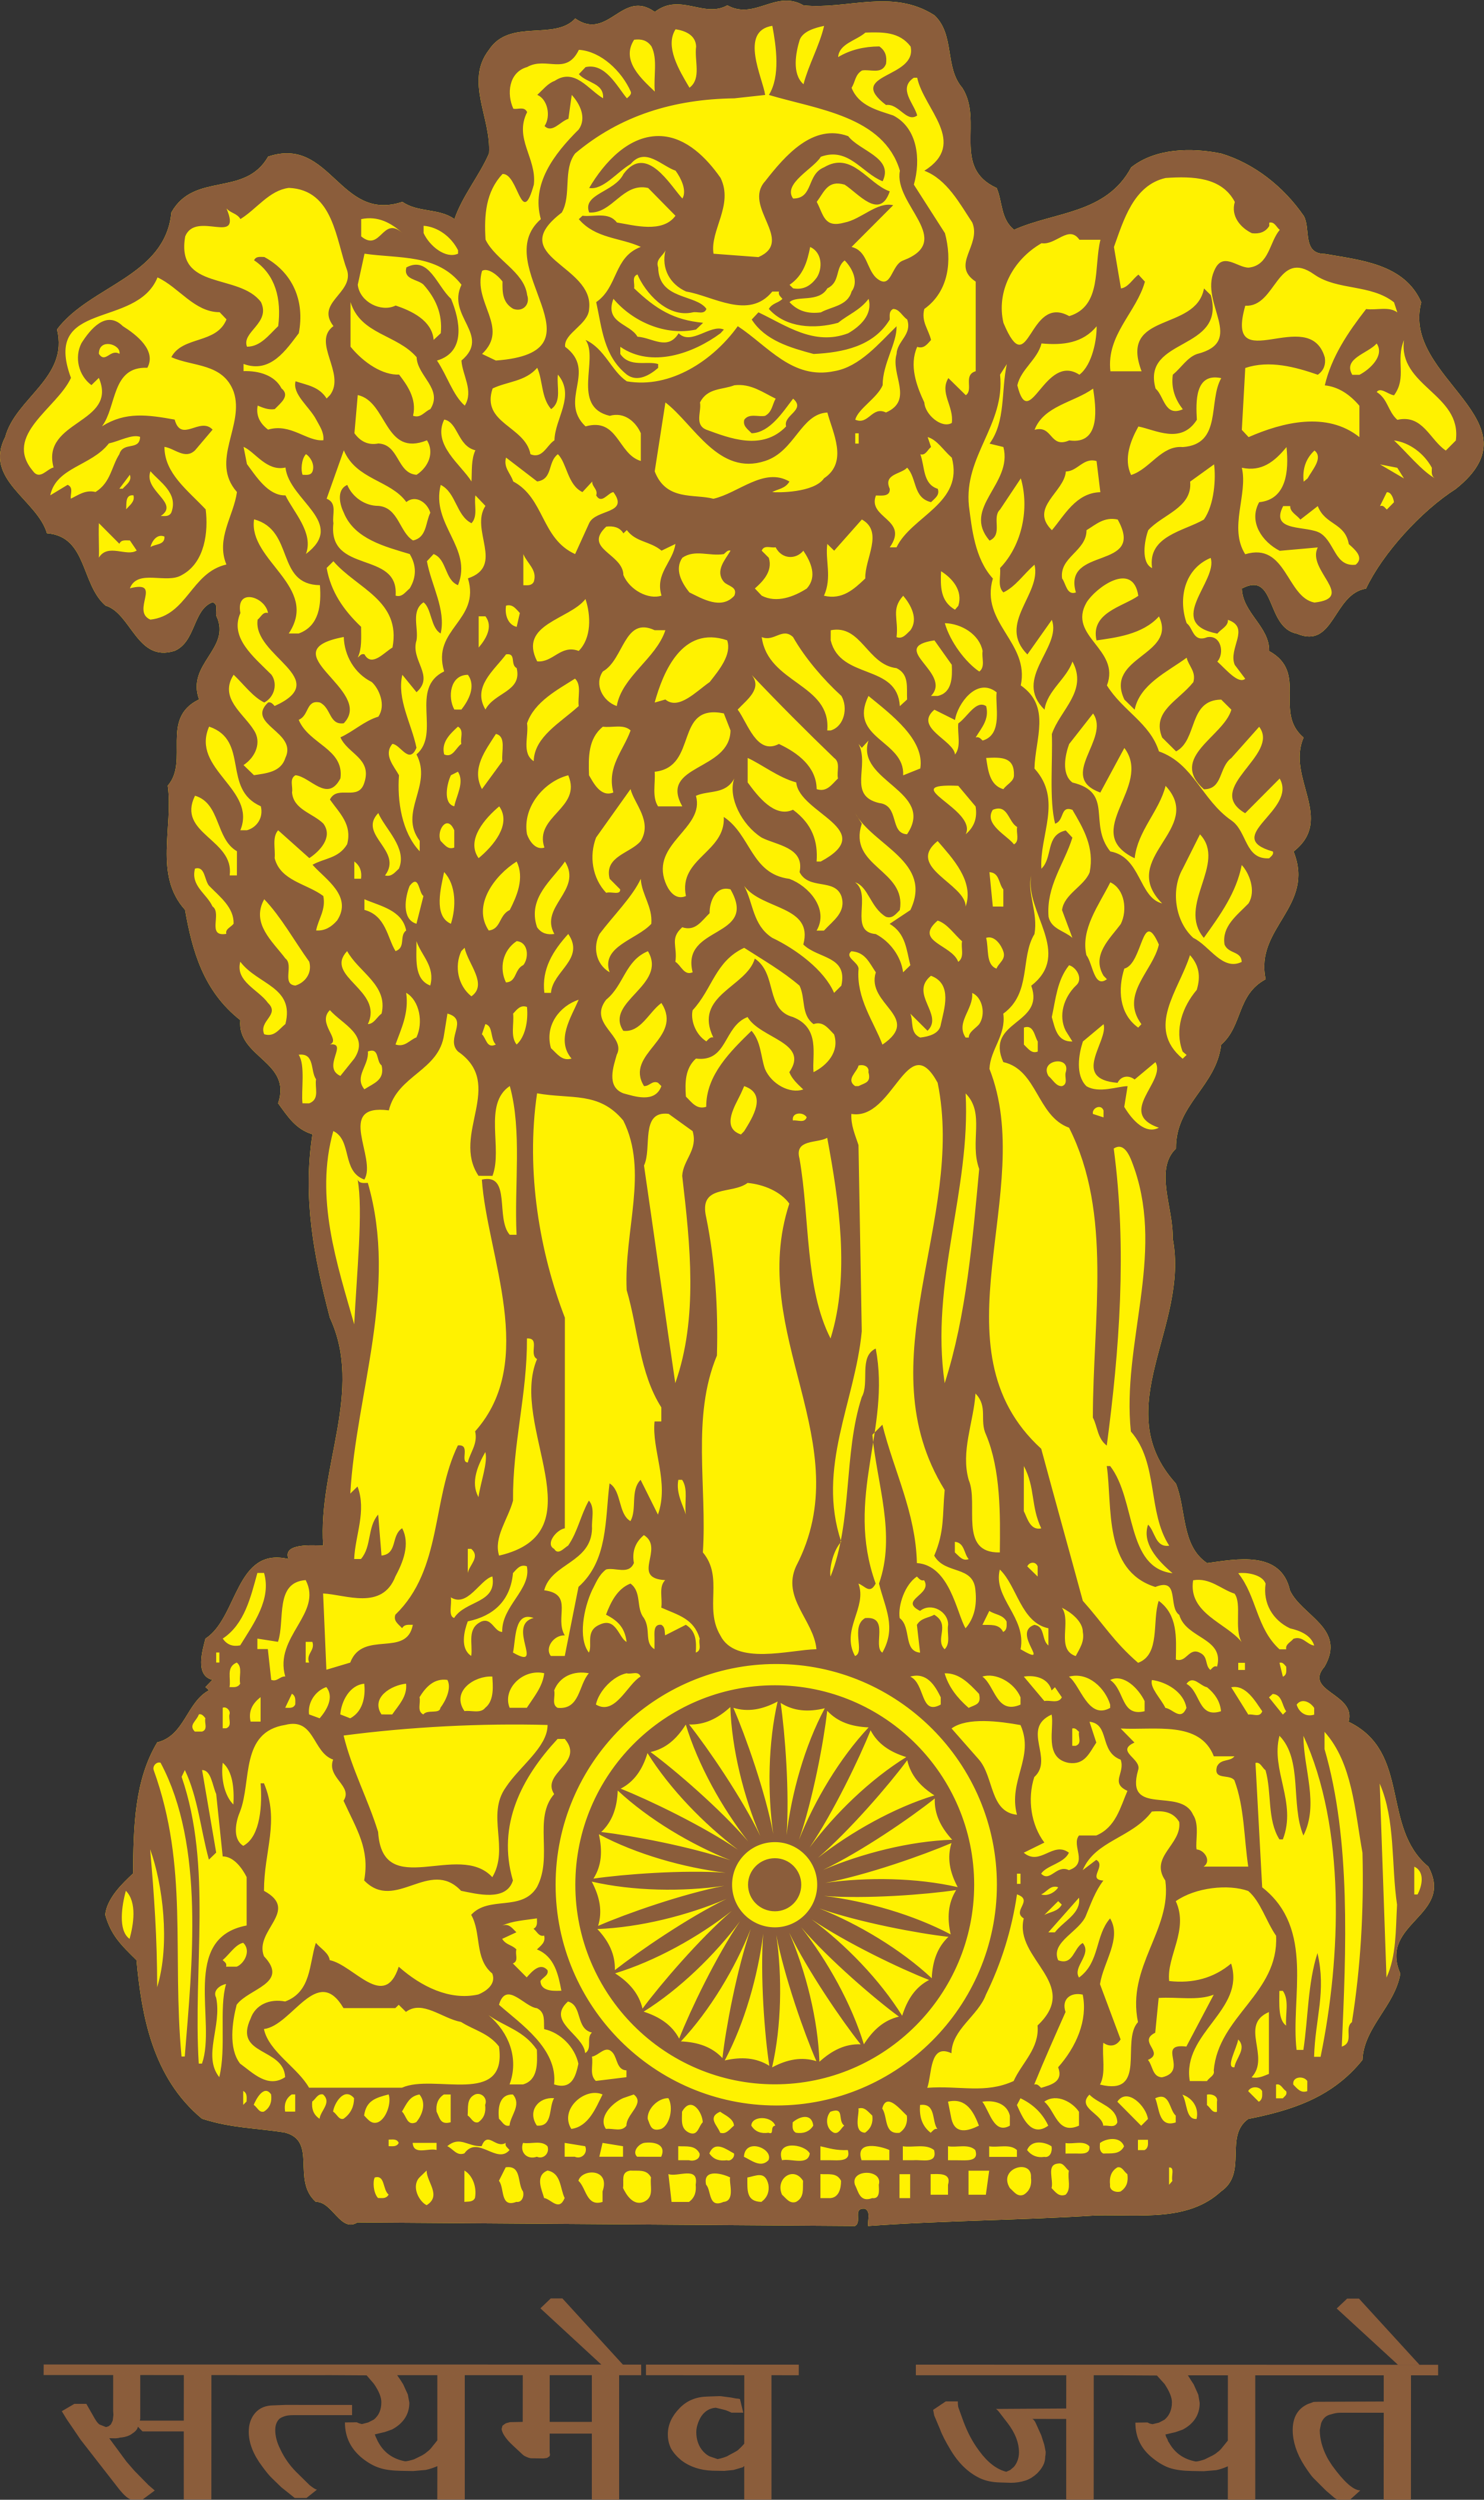
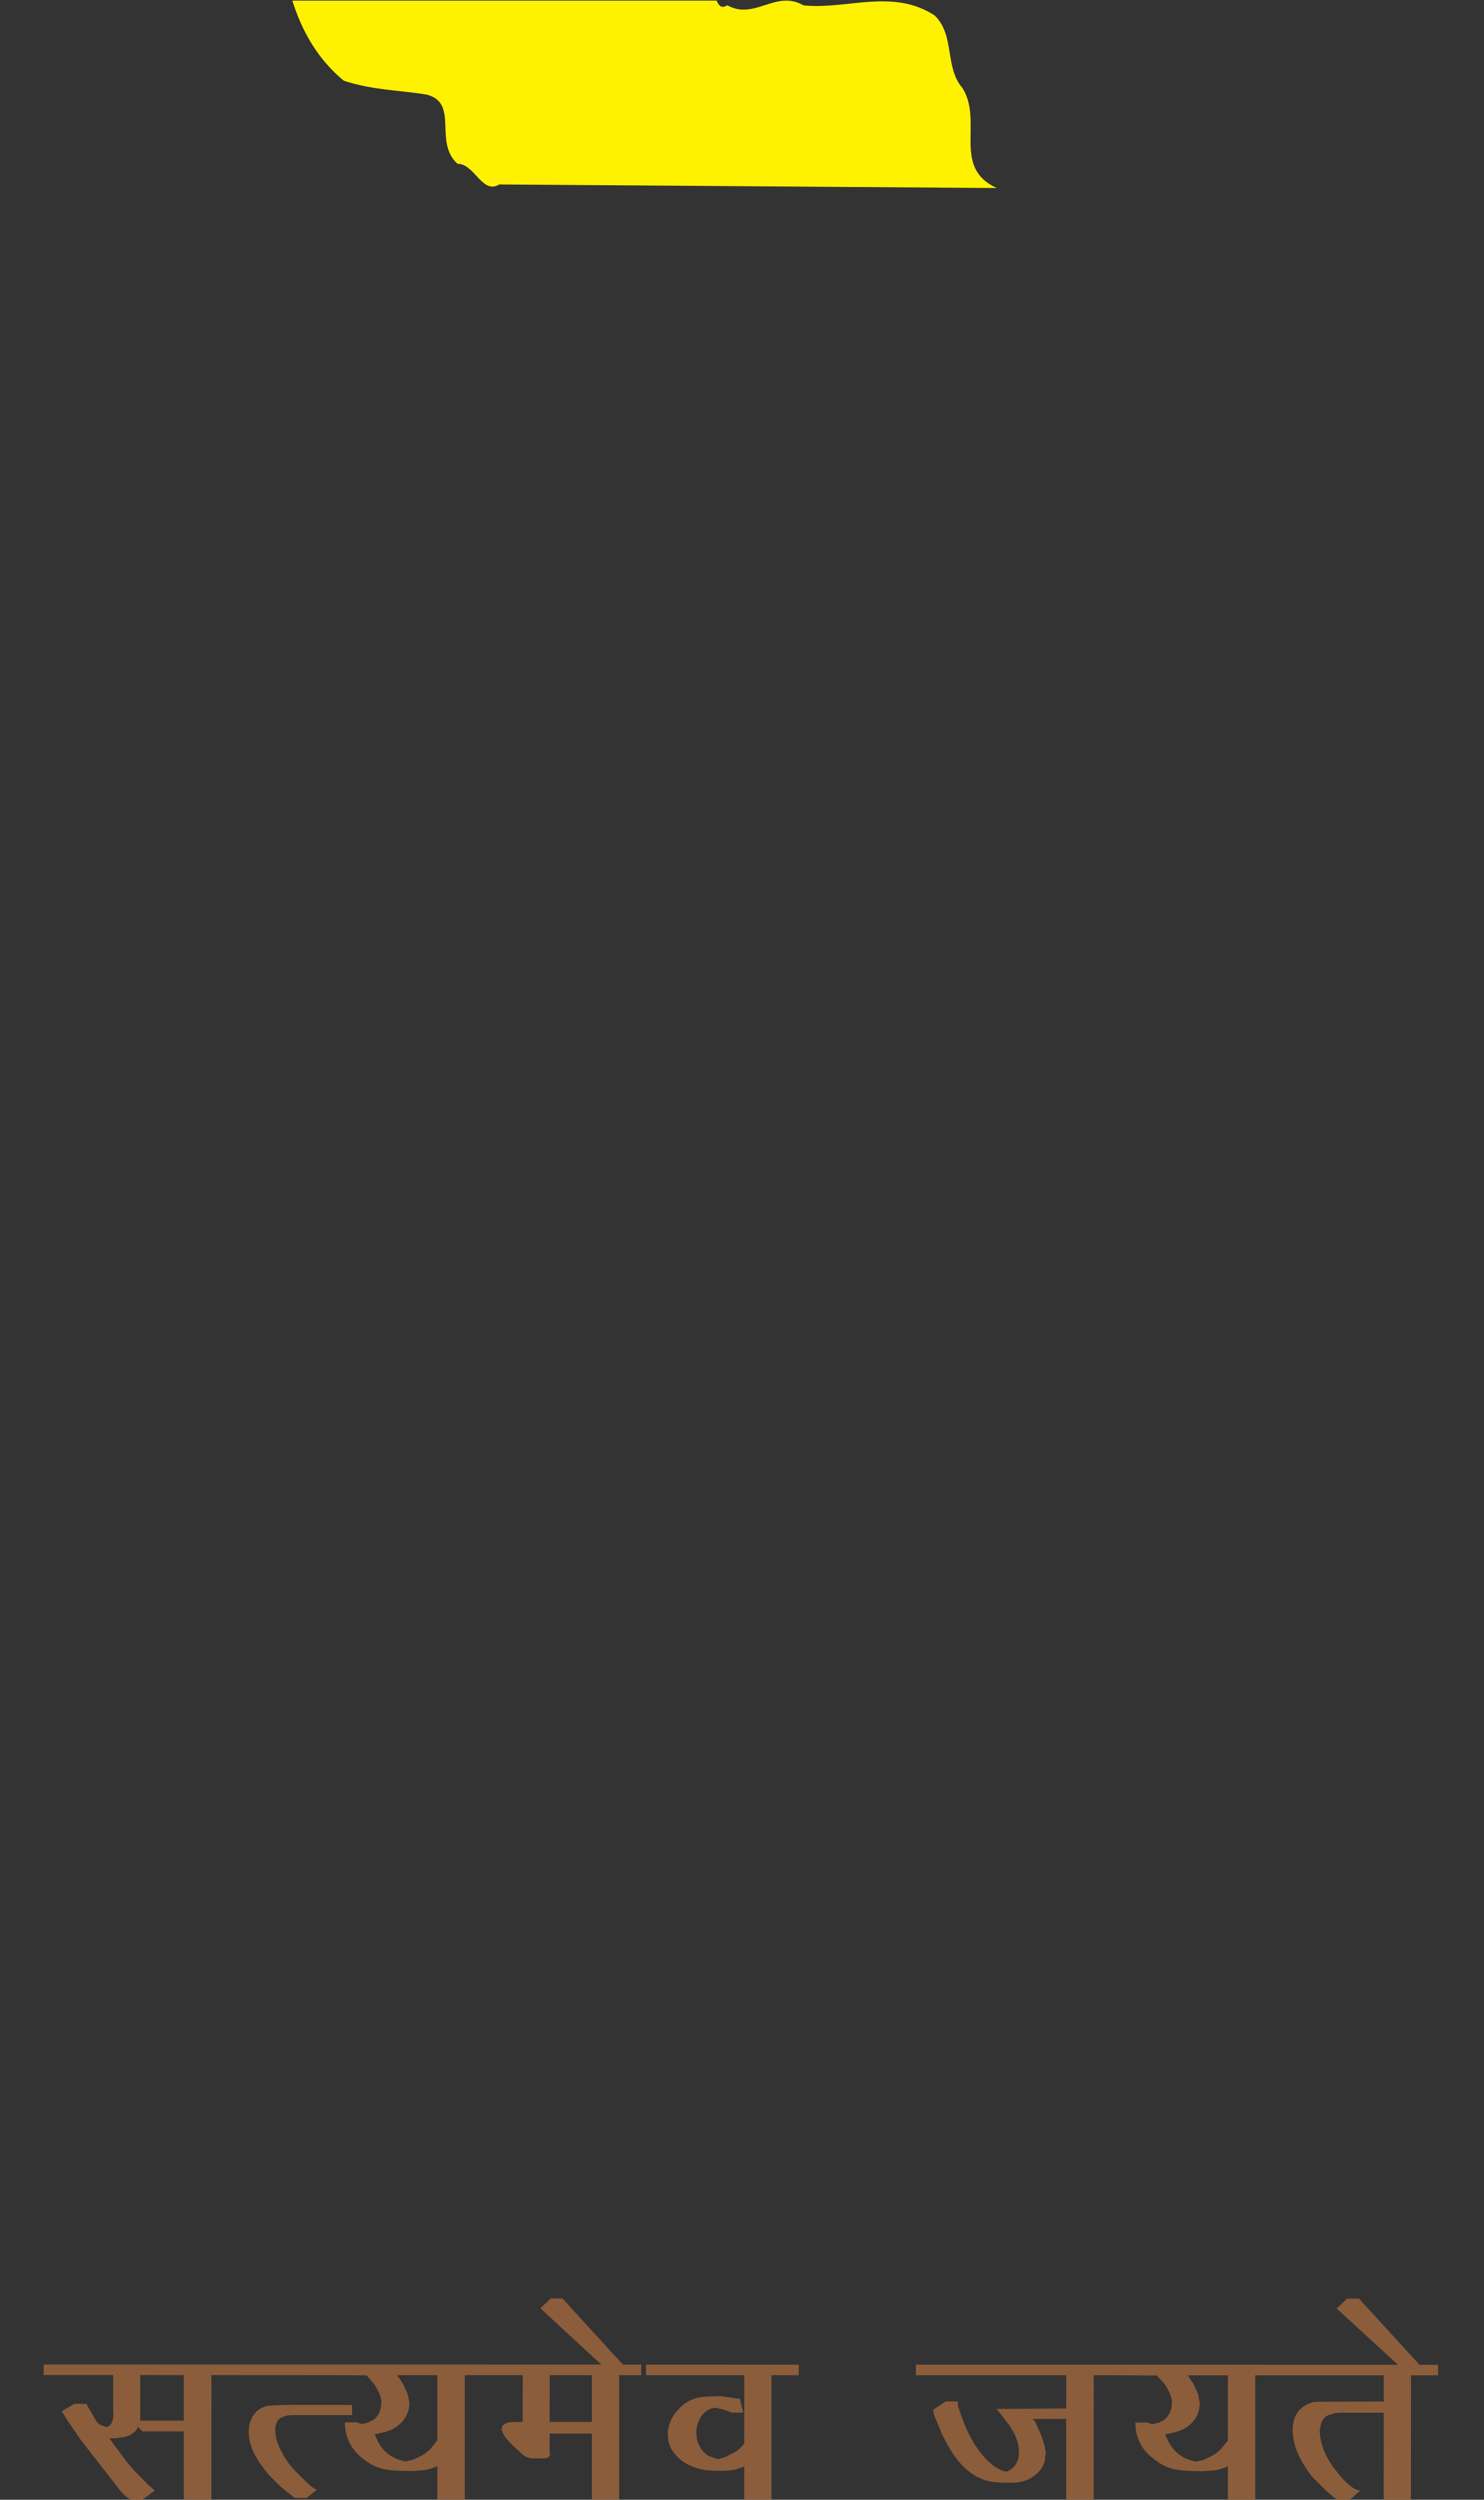
<svg xmlns="http://www.w3.org/2000/svg" xmlns:ns1="http://sodipodi.sourceforge.net/DTD/sodipodi-0.dtd" xmlns:ns2="http://www.inkscape.org/namespaces/inkscape" id="svg2" xml:space="preserve" width="38.578" height="64.975" viewBox="0 0 38.578 64.975" ns1:docname="b4218386e2d1cdfce5bc8fa6d9740b88.ai">
  <rect x="0" y="0" width="38.578" height="64.975" fill="#333333" stroke="none" />
  <defs id="defs6">
    <clipPath clipPathUnits="userSpaceOnUse" id="clipPath16">
      <path d="M 0,48.731 H 28.934 V 0 H 0 Z" id="path14" />
    </clipPath>
  </defs>
  <g id="g8" ns2:groupmode="layer" ns2:label="b4218386e2d1cdfce5bc8fa6d9740b88" transform="matrix(1.333,0,0,-1.333,0,64.975)">
    <g id="g10">
      <g id="g12" clip-path="url(#clipPath16)">
        <g id="g18" transform="translate(14.185,48.64)">
-           <path d="M 0,0 C 0.532,-0.297 0.943,0.311 1.485,-0.001 2.318,-0.091 3.216,0.337 4.04,-0.196 4.441,-0.578 4.234,-1.207 4.581,-1.608 5,-2.262 4.368,-3.159 5.253,-3.563 c 0.115,-0.27 0.075,-0.6 0.338,-0.814 0.787,0.355 1.796,0.305 2.284,1.217 0.469,0.373 1.17,0.391 1.758,0.269 0.627,-0.188 1.207,-0.634 1.608,-1.216 0.14,-0.244 -0.036,-0.74 0.411,-0.74 0.703,-0.124 1.554,-0.196 1.881,-0.945 -0.402,-1.479 2.34,-2.312 0.672,-3.639 -0.672,-0.429 -1.423,-1.253 -1.75,-1.943 -0.644,-0.105 -0.617,-1.189 -1.348,-0.879 -0.615,0.117 -0.401,1.236 -1.074,0.88 0.018,-0.48 0.543,-0.743 0.533,-1.219 0.768,-0.422 0.081,-1.187 0.672,-1.687 -0.344,-0.774 0.618,-1.588 -0.196,-2.221 0.428,-1.075 -0.765,-1.487 -0.544,-2.491 -0.57,-0.307 -0.442,-0.906 -0.868,-1.276 -0.096,-0.818 -0.891,-1.162 -0.881,-2.026 -0.429,-0.411 -0.045,-1.169 -0.065,-1.749 0.337,-1.722 -1.273,-3.31 0.063,-4.782 0.207,-0.509 0.102,-1.212 0.609,-1.552 0.561,0.077 1.439,0.259 1.616,-0.532 0.227,-0.496 1.104,-0.74 0.674,-1.487 -0.42,-0.487 0.626,-0.524 0.469,-1.075 1.226,-0.591 0.625,-2.051 1.556,-2.825 0.518,-0.965 -0.978,-1.088 -0.547,-2.086 -0.104,-0.627 -0.709,-1.039 -0.739,-1.683 -0.596,-0.743 -1.395,-0.984 -2.228,-1.151 -0.476,-0.346 0,-1.051 -0.532,-1.414 -0.637,-0.587 -1.564,-0.449 -2.432,-0.466 -1.404,-0.093 -3.034,-0.101 -4.447,-0.207 -0.017,0.115 0.058,0.274 -0.063,0.338 -0.252,0.019 -0.046,-0.262 -0.196,-0.338 l -9.702,0.07 c -0.328,-0.206 -0.487,0.41 -0.811,0.401 -0.477,0.422 0.036,1.18 -0.599,1.35 -0.543,0.09 -1.039,0.083 -1.621,0.271 -0.97,0.803 -1.178,2.021 -1.278,3.093 -0.318,0.312 -0.495,0.487 -0.61,0.885 0.037,0.325 0.33,0.604 0.544,0.805 0.006,0.91 0.028,1.819 0.471,2.556 0.539,0.133 0.569,0.78 1.009,1.015 l -0.069,0.063 0.135,0.141 c -0.346,0.086 -0.191,0.581 -0.135,0.804 0.635,0.409 0.583,1.799 1.621,1.552 -0.131,0.32 0.492,0.264 0.675,0.263 -0.104,1.541 0.795,3.012 0.13,4.443 -0.312,1.197 -0.533,2.339 -0.339,3.575 -0.323,0.099 -0.473,0.334 -0.67,0.605 0.278,0.819 -0.803,0.889 -0.737,1.621 -0.72,0.566 -0.936,1.347 -1.078,2.151 -0.615,0.682 -0.223,1.618 -0.337,2.422 0.423,0.486 -0.157,1.311 0.611,1.682 -0.255,0.692 0.634,0.994 0.339,1.622 -0.033,0.093 0.052,0.225 -0.075,0.272 -0.386,-0.143 -0.323,-0.769 -0.741,-0.948 -0.733,-0.232 -0.842,0.73 -1.348,0.883 -0.485,0.421 -0.353,1.346 -1.142,1.41 -0.192,0.656 -1.243,1.046 -0.813,1.88 0.203,0.759 1.245,1.161 1.009,2.095 0.647,0.86 2.109,1.028 2.231,2.282 0.448,0.797 1.43,0.291 1.887,1.088 1.225,0.411 1.392,-1.292 2.619,-0.882 0.299,-0.213 0.72,-0.121 1.014,-0.337 0.157,0.458 0.484,0.843 0.674,1.28 0.046,0.695 -0.478,1.405 0,2.021 0.403,0.616 1.279,0.17 1.682,0.611 0.646,-0.451 0.914,0.586 1.552,0.128 C -0.919,0.253 -0.459,-0.258 0,0" style="fill:#fff200;fill-opacity:1;fill-rule:evenodd;stroke:none" id="path20" />
+           <path d="M 0,0 C 0.532,-0.297 0.943,0.311 1.485,-0.001 2.318,-0.091 3.216,0.337 4.04,-0.196 4.441,-0.578 4.234,-1.207 4.581,-1.608 5,-2.262 4.368,-3.159 5.253,-3.563 l -9.702,0.07 c -0.328,-0.206 -0.487,0.41 -0.811,0.401 -0.477,0.422 0.036,1.18 -0.599,1.35 -0.543,0.09 -1.039,0.083 -1.621,0.271 -0.97,0.803 -1.178,2.021 -1.278,3.093 -0.318,0.312 -0.495,0.487 -0.61,0.885 0.037,0.325 0.33,0.604 0.544,0.805 0.006,0.91 0.028,1.819 0.471,2.556 0.539,0.133 0.569,0.78 1.009,1.015 l -0.069,0.063 0.135,0.141 c -0.346,0.086 -0.191,0.581 -0.135,0.804 0.635,0.409 0.583,1.799 1.621,1.552 -0.131,0.32 0.492,0.264 0.675,0.263 -0.104,1.541 0.795,3.012 0.13,4.443 -0.312,1.197 -0.533,2.339 -0.339,3.575 -0.323,0.099 -0.473,0.334 -0.67,0.605 0.278,0.819 -0.803,0.889 -0.737,1.621 -0.72,0.566 -0.936,1.347 -1.078,2.151 -0.615,0.682 -0.223,1.618 -0.337,2.422 0.423,0.486 -0.157,1.311 0.611,1.682 -0.255,0.692 0.634,0.994 0.339,1.622 -0.033,0.093 0.052,0.225 -0.075,0.272 -0.386,-0.143 -0.323,-0.769 -0.741,-0.948 -0.733,-0.232 -0.842,0.73 -1.348,0.883 -0.485,0.421 -0.353,1.346 -1.142,1.41 -0.192,0.656 -1.243,1.046 -0.813,1.88 0.203,0.759 1.245,1.161 1.009,2.095 0.647,0.86 2.109,1.028 2.231,2.282 0.448,0.797 1.43,0.291 1.887,1.088 1.225,0.411 1.392,-1.292 2.619,-0.882 0.299,-0.213 0.72,-0.121 1.014,-0.337 0.157,0.458 0.484,0.843 0.674,1.28 0.046,0.695 -0.478,1.405 0,2.021 0.403,0.616 1.279,0.17 1.682,0.611 0.646,-0.451 0.914,0.586 1.552,0.128 C -0.919,0.253 -0.459,-0.258 0,0" style="fill:#fff200;fill-opacity:1;fill-rule:evenodd;stroke:none" id="path20" />
        </g>
        <g id="g22" transform="translate(14.185,48.64)">
-           <path d="M 0,0 C 0.532,-0.297 0.943,0.311 1.485,-0.001 2.318,-0.091 3.216,0.337 4.04,-0.196 4.441,-0.578 4.234,-1.207 4.581,-1.608 5,-2.262 4.368,-3.159 5.253,-3.563 c 0.115,-0.27 0.075,-0.6 0.338,-0.814 0.787,0.355 1.796,0.305 2.284,1.217 0.469,0.373 1.17,0.391 1.758,0.269 0.627,-0.188 1.207,-0.634 1.608,-1.216 0.14,-0.244 -0.036,-0.74 0.411,-0.74 0.703,-0.124 1.554,-0.196 1.881,-0.945 -0.402,-1.479 2.34,-2.312 0.672,-3.639 -0.672,-0.429 -1.423,-1.253 -1.75,-1.943 -0.644,-0.105 -0.617,-1.189 -1.348,-0.879 -0.615,0.117 -0.401,1.236 -1.074,0.88 0.018,-0.48 0.543,-0.743 0.533,-1.219 0.768,-0.422 0.081,-1.187 0.672,-1.687 -0.344,-0.774 0.618,-1.588 -0.196,-2.221 0.428,-1.075 -0.765,-1.487 -0.544,-2.491 -0.57,-0.307 -0.442,-0.906 -0.868,-1.276 -0.096,-0.818 -0.891,-1.162 -0.881,-2.026 -0.429,-0.411 -0.045,-1.169 -0.065,-1.749 0.337,-1.722 -1.273,-3.31 0.063,-4.782 0.207,-0.509 0.102,-1.212 0.609,-1.552 0.561,0.077 1.439,0.259 1.616,-0.532 0.227,-0.496 1.104,-0.74 0.674,-1.487 -0.42,-0.487 0.626,-0.524 0.469,-1.075 1.226,-0.591 0.625,-2.051 1.556,-2.825 0.518,-0.965 -0.978,-1.088 -0.547,-2.086 -0.104,-0.627 -0.709,-1.039 -0.739,-1.683 -0.596,-0.743 -1.395,-0.984 -2.228,-1.151 -0.476,-0.346 0,-1.051 -0.532,-1.414 -0.637,-0.587 -1.564,-0.449 -2.432,-0.466 -1.404,-0.093 -3.034,-0.101 -4.447,-0.207 -0.017,0.115 0.058,0.274 -0.063,0.338 -0.252,0.019 -0.046,-0.262 -0.196,-0.338 l -9.702,0.07 c -0.328,-0.206 -0.487,0.41 -0.811,0.401 -0.477,0.422 0.036,1.18 -0.599,1.35 -0.543,0.09 -1.039,0.083 -1.621,0.271 -0.97,0.803 -1.178,2.021 -1.278,3.093 -0.318,0.312 -0.495,0.487 -0.61,0.885 0.037,0.325 0.33,0.604 0.544,0.805 0.006,0.91 0.028,1.819 0.471,2.556 0.539,0.133 0.569,0.78 1.009,1.015 l -0.069,0.063 0.135,0.141 c -0.346,0.086 -0.191,0.581 -0.135,0.804 0.635,0.409 0.583,1.799 1.621,1.552 -0.131,0.32 0.492,0.264 0.675,0.263 -0.104,1.541 0.795,3.012 0.13,4.443 -0.312,1.197 -0.533,2.339 -0.339,3.575 -0.323,0.099 -0.473,0.334 -0.67,0.605 0.278,0.819 -0.803,0.889 -0.737,1.621 -0.72,0.566 -0.936,1.347 -1.078,2.151 -0.615,0.682 -0.223,1.618 -0.337,2.422 0.423,0.486 -0.157,1.311 0.611,1.682 -0.255,0.692 0.634,0.994 0.339,1.622 -0.033,0.093 0.052,0.225 -0.075,0.272 -0.386,-0.143 -0.323,-0.769 -0.741,-0.948 -0.733,-0.232 -0.842,0.73 -1.348,0.883 -0.485,0.421 -0.353,1.346 -1.142,1.41 -0.192,0.656 -1.243,1.046 -0.813,1.88 0.203,0.759 1.245,1.161 1.009,2.095 0.647,0.86 2.109,1.028 2.231,2.282 0.448,0.797 1.43,0.291 1.887,1.088 1.225,0.411 1.392,-1.292 2.619,-0.882 0.299,-0.213 0.72,-0.121 1.014,-0.337 0.157,0.458 0.484,0.843 0.674,1.28 0.046,0.695 -0.478,1.405 0,2.021 0.403,0.616 1.279,0.17 1.682,0.611 0.646,-0.451 0.914,0.586 1.552,0.128 C -0.919,0.253 -0.459,-0.258 0,0 m 0.928,-32.758 c 2.143,0 3.885,-1.748 3.885,-3.89 -10e-4,-2.141 -1.744,-3.891 -3.887,-3.891 -2.149,0 -3.891,1.751 -3.891,3.893 10e-4,2.142 1.744,3.889 3.893,3.888 m 1.865,-0.877 c 0.136,-0.263 0.374,-0.424 0.696,-0.523 -0.705,-0.436 -1.393,-1.104 -1.887,-1.766 0.462,0.683 0.972,1.739 1.191,2.289 m -1.865,-2.181 c 0.454,0 0.824,-0.372 0.824,-0.83 0,-0.46 -0.371,-0.832 -0.825,-0.832 -0.464,0.001 -0.835,0.373 -0.835,0.832 0.001,0.459 0.371,0.83 0.836,0.83 m 0,-0.314 c 0.284,0 0.513,-0.232 0.513,-0.517 -0.001,-0.289 -0.229,-0.518 -0.513,-0.518 -0.291,0 -0.525,0.229 -0.525,0.519 0,0.284 0.234,0.516 0.525,0.516 m 1.019,2.875 c 0.205,-0.22 0.475,-0.31 0.808,-0.324 -0.565,-0.602 -1.056,-1.428 -1.36,-2.195 0.271,0.779 0.488,1.932 0.552,2.519 m -0.908,0.153 c 0.253,-0.161 0.538,-0.183 0.861,-0.104 -0.391,-0.731 -0.65,-1.656 -0.746,-2.475 0.06,0.818 -0.029,1.992 -0.115,2.579 m -0.922,-0.095 c 0.284,-0.088 0.569,-0.034 0.863,0.123 -0.184,-0.805 -0.201,-1.762 -0.085,-2.584 -0.15,0.813 -0.543,1.918 -0.778,2.461 m -0.863,-0.325 c 0.297,-0.01 0.556,0.112 0.804,0.34 0.027,-0.823 0.263,-1.756 0.584,-2.514 -0.358,0.742 -1.02,1.71 -1.388,2.174 m -0.753,-0.537 c 0.294,0.063 0.508,0.25 0.688,0.535 0.24,-0.79 0.709,-1.629 1.216,-2.278 -0.538,0.624 -1.423,1.39 -1.904,1.743 m -0.582,-0.715 c 0.265,0.136 0.427,0.375 0.523,0.694 0.437,-0.701 1.106,-1.387 1.765,-1.885 -0.679,0.463 -1.737,0.973 -2.288,1.191 m -0.379,-0.845 c 0.218,0.205 0.309,0.476 0.322,0.809 0.607,-0.565 1.429,-1.053 2.197,-1.36 -0.78,0.268 -1.935,0.484 -2.519,0.551 m -0.152,-0.909 c 0.161,0.252 0.179,0.537 0.106,0.865 0.728,-0.389 1.655,-0.651 2.474,-0.75 -0.824,0.059 -1.992,-0.029 -2.58,-0.115 m 0.091,-0.922 c 0.088,0.287 0.033,0.566 -0.124,0.864 0.806,-0.186 1.77,-0.2 2.585,-0.082 -0.807,-0.156 -1.915,-0.543 -2.461,-0.782 m 0.327,-0.862 c 0.009,0.296 -0.111,0.557 -0.342,0.801 0.828,0.031 1.758,0.264 2.519,0.588 -0.744,-0.361 -1.71,-1.022 -2.177,-1.389 m 0.539,-0.751 c -0.067,0.288 -0.256,0.51 -0.535,0.688 0.788,0.241 1.625,0.707 2.278,1.219 -0.626,-0.54 -1.388,-1.428 -1.743,-1.907 m 0.715,-0.585 c -0.138,0.263 -0.379,0.425 -0.693,0.526 0.699,0.435 1.388,1.106 1.881,1.763 -0.465,-0.68 -0.973,-1.738 -1.188,-2.289 m 0.844,-0.38 c -0.201,0.217 -0.476,0.312 -0.81,0.326 0.566,0.603 1.059,1.429 1.363,2.195 -0.269,-0.779 -0.488,-1.933 -0.553,-2.521 m 0.914,-0.15 c -0.258,0.161 -0.543,0.178 -0.869,0.105 0.388,0.73 0.649,1.654 0.75,2.472 -0.062,-0.819 0.028,-1.989 0.119,-2.577 m 0.918,0.091 c -0.287,0.089 -0.567,0.036 -0.864,-0.122 0.184,0.805 0.2,1.765 0.082,2.58 0.155,-0.806 0.544,-1.915 0.782,-2.458 m 0.863,0.328 c -0.3,0.012 -0.557,-0.117 -0.804,-0.34 -0.028,0.825 -0.262,1.754 -0.589,2.516 0.363,-0.745 1.024,-1.712 1.393,-2.176 m 0.747,0.54 c -0.29,-0.068 -0.503,-0.256 -0.684,-0.54 -0.241,0.791 -0.71,1.629 -1.222,2.281 0.54,-0.626 1.428,-1.39 1.906,-1.741 m 0.588,0.715 c -0.269,-0.141 -0.424,-0.379 -0.525,-0.698 -0.438,0.703 -1.105,1.39 -1.768,1.881 0.681,-0.461 1.739,-0.968 2.293,-1.183 m 0.377,0.841 C 4.097,-37.866 4,-38.135 3.986,-38.471 c -0.602,0.563 -1.429,1.056 -2.193,1.362 0.777,-0.272 1.931,-0.489 2.518,-0.554 m 0.151,0.912 c -0.158,-0.253 -0.18,-0.54 -0.107,-0.865 -0.729,0.386 -1.65,0.65 -2.469,0.75 0.821,-0.062 1.992,0.027 2.576,0.115 m -0.091,0.917 c -0.089,-0.285 -0.037,-0.565 0.121,-0.86 -0.804,0.184 -1.763,0.199 -2.582,0.083 0.81,0.152 1.918,0.544 2.461,0.777 m -0.326,0.869 c -0.012,-0.3 0.114,-0.558 0.339,-0.805 -0.826,-0.027 -1.757,-0.265 -2.515,-0.587 0.743,0.356 1.71,1.019 2.176,1.392 m -0.537,0.746 c 0.066,-0.292 0.25,-0.507 0.53,-0.686 -0.785,-0.239 -1.622,-0.711 -2.273,-1.218 0.624,0.536 1.389,1.426 1.743,1.904 m -2.553,1.876 c 2.369,0 4.302,-1.936 4.301,-4.305 0,-2.373 -1.934,-4.305 -4.303,-4.304 -2.371,10e-4 -4.303,1.933 -4.303,4.306 10e-4,2.369 1.933,4.304 4.305,4.303 M -6.606,-42.69 c -0.05,-0.086 -0.13,-0.066 -0.207,-0.066 -0.094,0.102 -0.104,0.328 -0.063,0.401 0.204,0.055 0.149,-0.233 0.27,-0.335 m 10.909,0.193 v -0.195 H 3.964 v 0.402 c 0.141,0 0.412,0.037 0.339,-0.207 M 3.564,-42.758 H 3.357 v 0.467 h 0.207 z m -0.611,0.262 c 0.002,-0.103 0.031,-0.282 -0.128,-0.262 -0.248,-0.093 -0.272,0.141 -0.338,0.262 -0.094,0.309 0.553,0.309 0.466,0 m -0.736,0.075 c 0,-0.151 -0.042,-0.323 -0.208,-0.337 H 1.815 v 0.469 c 0.148,-0.013 0.318,0.037 0.402,-0.132 m -0.741,0 c -0.009,-0.157 0.03,-0.323 -0.139,-0.412 -0.123,-0.038 -0.186,0.065 -0.271,0.142 -0.14,0.308 0.225,0.57 0.41,0.27 m -0.675,-0.075 c 0.019,-0.132 -0.018,-0.248 -0.138,-0.336 -0.297,0.008 -0.273,0.227 -0.273,0.476 0.169,0.03 0.347,0.14 0.411,-0.14 m -0.746,0.14 c -0.035,-0.073 0.113,-0.457 -0.132,-0.476 -0.299,-0.132 -0.233,0.227 -0.338,0.336 -0.072,0.33 0.347,0.207 0.47,0.14 m -0.673,-0.139 c 0.013,-0.133 -0.011,-0.249 -0.13,-0.337 h -0.34 l -0.062,0.543 c 0.175,-0.067 0.597,0.168 0.532,-0.206 m 5.659,-0.197 H 4.703 v 0.469 h 0.403 z m -6.53,0.337 c -0.027,-0.17 0.073,-0.383 -0.142,-0.477 -0.208,-0.082 -0.342,0.142 -0.404,0.272 0.023,0.14 -0.051,0.308 0.142,0.339 0.152,-0.011 0.318,0.035 0.404,-0.134 m -0.945,-0.272 v -0.205 c -0.316,-0.101 -0.316,0.272 -0.471,0.412 0.061,0.234 0.63,0.254 0.471,-0.207 m -0.739,-0.129 c -0.112,-0.27 -0.263,-0.021 -0.401,0 -0.04,0.152 -0.187,0.431 0.066,0.536 0.27,-0.05 0.243,-0.351 0.335,-0.536 m -1.749,0 c -0.045,-0.084 -0.13,-0.066 -0.207,-0.075 l 10e-4,0.611 c 0.151,-0.088 0.247,-0.311 0.206,-0.536 m -0.943,-0.14 c -0.15,0.074 -0.303,0.366 -0.14,0.541 l 0.14,0.135 c 0,-0.227 0.298,-0.49 0,-0.676 m 14.544,0.473 -0.065,-0.075 v 0.338 c 0.12,0.01 0.036,-0.18 0.065,-0.263 m -0.878,0.132 c 0.019,-0.14 -0.007,-0.253 -0.133,-0.338 -0.094,-0.027 -0.222,0.022 -0.205,0.131 -0.017,0.141 0.019,0.265 0.142,0.339 0.092,0.025 0.131,-0.086 0.196,-0.132 m -1.88,-0.066 c 0.018,-0.14 -0.021,-0.261 -0.143,-0.335 -0.122,-0.048 -0.183,0.054 -0.269,0.13 -0.243,0.394 0.441,0.582 0.412,0.205 m -9.907,-0.27 c 0.028,-0.092 -0.02,-0.223 -0.129,-0.204 -0.322,-0.123 -0.227,0.271 -0.34,0.411 l 0.132,0.263 c 0.317,0.045 0.223,-0.312 0.337,-0.47 m 10.646,0.404 c -0.03,-0.162 0.055,-0.357 -0.065,-0.469 -0.132,-0.048 -0.197,0.054 -0.273,0.13 0.047,0.158 -0.111,0.459 0.129,0.478 0.108,0.02 0.144,-0.094 0.209,-0.139 m -1.013,0.402 v -0.133 H 5.106 v 0.206 c 0.178,-0.029 0.403,0.054 0.541,-0.073 m -0.812,0 c 0.082,-0.236 -0.189,-0.198 -0.338,-0.199 l -0.194,0.001 v 0.272 c 0.174,-0.03 0.4,0.054 0.532,-0.074 m -0.804,0 c 0.074,-0.282 -0.254,-0.181 -0.402,-0.198 H 3.422 v 0.272 c 0.207,-0.03 0.449,0.054 0.609,-0.074 m -0.872,10e-4 v -0.199 H 2.617 c -0.138,0.4 0.386,0.272 0.542,0.199 m -0.81,-10e-4 C 2.421,-42.057 2.151,-42.019 2.01,-42.019 H 1.815 v 0.272 c 0.176,-0.038 0.297,-0.084 0.534,-0.074 m -0.742,-0.066 c -0.036,-0.246 -0.363,-0.093 -0.541,-0.132 -0.14,0.399 0.44,0.321 0.541,0.132 m -0.806,-0.132 c -0.15,-0.158 -0.334,0 -0.478,0.067 0.023,0.383 0.583,0.157 0.478,-0.067 m -0.672,0.132 c 0.019,-0.075 -0.067,-0.161 -0.138,-0.132 -0.143,-0.019 -0.256,0.009 -0.342,0.132 0.107,0.268 0.348,0.067 0.48,0 m -0.671,0 c 0.018,-0.114 -0.114,-0.16 -0.206,-0.132 h -0.21 v 0.273 c 0.164,-0.009 0.329,0.026 0.416,-0.141 m 7.603,0.139 c 0.016,-0.168 -0.161,-0.14 -0.27,-0.14 l -0.196,-0.001 v 0.205 c 0.155,-0.027 0.351,0.059 0.466,-0.064 m -0.739,0 c 0.02,-0.104 -0.031,-0.227 -0.142,-0.206 -0.131,-0.021 -0.249,0.022 -0.335,0.133 0.086,0.214 0.356,0.156 0.477,0.073 m -7.612,-0.204 -0.469,10e-4 c -0.095,0.085 0.004,0.232 0.128,0.269 0.18,0.029 0.452,-0.016 0.341,-0.27 m -0.745,10e-4 h -0.462 l 0.063,0.27 0.399,-0.065 z m -0.738,0.205 c 0.058,-0.132 -0.07,-0.263 -0.204,-0.205 h -0.196 v 0.27 z m -0.735,0 c 0.048,-0.132 -0.076,-0.263 -0.207,-0.205 -0.19,-0.067 -0.338,0.086 -0.27,0.27 0.157,-0.027 0.355,0.058 0.477,-0.065 m -2.163,-0.073 c -0.157,0.044 -0.451,-0.111 -0.466,0.138 h 0.466 z m 13.873,0.198 c 0,-0.073 0.018,-0.156 -0.067,-0.201 H 8.007 v 0.201 z m -0.466,-0.127 c -0.085,-0.168 -0.254,-0.132 -0.405,-0.141 -0.086,0.047 -0.065,0.132 -0.065,0.205 0.113,0.088 0.396,0.143 0.47,-0.064 m -12.529,0.003 c 0.123,0.31 0.272,-0.057 0.47,0.064 -0.019,-0.065 0.039,-0.094 0.075,-0.139 -0.246,-0.292 -0.618,0.299 -0.88,-0.065 -0.15,-0.059 -0.222,0.091 -0.335,0.14 0.249,0.206 0.392,-0.009 0.67,0 m -1.616,0.064 c -0.038,-0.082 -0.125,-0.064 -0.197,-0.064 v 0.128 c 0.072,-0.001 0.158,0.023 0.197,-0.064 m 7.343,0.337 c -0.114,-0.019 -0.008,-0.188 -0.133,-0.139 -0.138,-0.022 -0.259,0.016 -0.334,0.139 0.007,0.195 0.394,0.195 0.467,0 m 0.741,0 c -0.075,-0.123 -0.199,-0.161 -0.338,-0.139 -0.083,0.046 -0.063,0.128 -0.063,0.203 0.128,0.113 0.37,0.19 0.401,-0.064 m 0.604,0 c -0.062,-0.048 -0.104,-0.171 -0.202,-0.139 -0.158,0.074 -0.168,0.297 -0.067,0.41 0.289,0.102 0.131,-0.167 0.269,-0.271 m -2.15,0 c -0.086,-0.071 -0.151,-0.178 -0.27,-0.139 -0.048,0.139 -0.26,0.297 0,0.41 0.091,-0.067 0.26,-0.132 0.27,-0.271 m 2.697,0.195 c 0.018,-0.131 -0.021,-0.251 -0.142,-0.334 -0.245,0.015 -0.098,0.401 -0.13,0.472 0.123,0.04 0.189,-0.063 0.272,-0.138 m 1.27,-0.261 c -0.059,0.016 -0.092,-0.04 -0.131,-0.074 -0.178,0.139 -0.223,0.328 -0.208,0.542 0.319,0.044 0.225,-0.322 0.339,-0.468 m -4.576,0.131 c -0.082,-0.075 -0.092,-0.28 -0.268,-0.203 -0.171,0.082 -0.136,0.247 -0.136,0.409 0.179,0.319 0.397,-0.008 0.404,-0.206 m 5.989,0.13 v -0.196 c -0.31,-0.178 -0.394,0.28 -0.537,0.467 0.239,0.036 0.479,-0.036 0.537,-0.271 M 4.906,-41.345 C 4.695,-41.45 4.443,-41.523 4.37,-41.214 l -0.067,0.337 c 0.362,0.085 0.505,-0.214 0.603,-0.468 M 3.5,-41.149 c 0.017,-0.131 -0.019,-0.251 -0.142,-0.335 -0.309,-0.039 -0.228,0.316 -0.338,0.473 0.085,0.322 0.348,-0.017 0.48,-0.138 m 5.244,0 v -0.133 c -0.342,-0.112 -0.318,0.293 -0.4,0.47 0.287,0.14 0.272,-0.227 0.4,-0.337 m -1.887,0.074 v -0.27 c -0.421,-0.188 -0.459,0.289 -0.677,0.467 0.247,0.176 0.563,-0.021 0.677,-0.197 m -0.599,-0.27 c -0.337,-0.244 -0.507,0.169 -0.611,0.402 l 0.069,0.132 c 0.243,-0.115 0.429,-0.291 0.542,-0.534 m -7.408,0.536 c 0.101,-0.178 0.034,-0.517 -0.14,-0.6 -0.199,-0.058 -0.211,0.065 -0.264,0.196 -0.012,0.197 0.207,0.41 0.404,0.404 m -2.229,0 c -0.11,-0.178 -0.017,-0.563 -0.336,-0.535 -0.19,0.28 0.027,0.561 0.336,0.535 m 12.927,-0.069 v -0.197 c -0.093,-0.027 -0.13,0.085 -0.195,0.131 v 0.204 c 0.094,0.022 0.223,-0.03 0.195,-0.138 M 9.15,-41.215 c -0.216,-0.012 -0.178,0.316 -0.276,0.475 0.197,-0.066 0.328,-0.258 0.276,-0.475 m -0.948,0 -0.132,-0.132 -0.465,0.469 c 0.196,0.291 0.566,-0.095 0.597,-0.337 m -0.597,-0.067 c -0.051,-0.12 -0.178,-0.047 -0.274,-0.065 -0.018,0.233 -0.525,0.35 -0.27,0.607 0.178,-0.186 0.532,-0.232 0.544,-0.542 m -9.573,-0.062 c -0.094,-0.131 -0.261,-0.047 -0.4,-0.065 -0.158,0.224 0.118,0.504 0.333,0.6 l 0.209,0.072 c 0.231,-0.175 -0.147,-0.383 -0.142,-0.607 m -2.215,0.607 c 0.177,-0.204 -0.049,-0.41 -0.065,-0.606 -0.104,-0.029 -0.145,0.082 -0.206,0.131 -0.027,0.217 0.012,0.485 0.271,0.475 m -0.541,-0.203 c 0.017,-0.14 -0.015,-0.255 -0.134,-0.339 -0.105,-0.027 -0.139,0.094 -0.207,0.132 0.013,0.161 -0.025,0.328 0.143,0.41 0.123,0.049 0.252,-0.072 0.198,-0.203 m -0.672,-0.339 c -0.202,-0.054 -0.209,0.075 -0.275,0.207 -0.015,0.132 0.018,0.253 0.142,0.335 h 0.133 z m -0.609,0.542 c 0.14,-0.167 0.057,-0.401 -0.063,-0.541 -0.183,-0.084 -0.19,0.131 -0.278,0.207 0.095,0.16 0.145,0.299 0.341,0.334 m -0.601,0.001 c 0.057,-0.148 -0.037,-0.468 -0.206,-0.542 -0.13,-0.048 -0.197,0.055 -0.272,0.131 0.04,0.289 0.222,0.345 0.478,0.411 m -0.674,-0.073 c 0,-0.16 -0.063,-0.302 -0.206,-0.402 -0.092,-0.027 -0.128,0.093 -0.203,0.14 0.017,0.148 0.213,0.494 0.409,0.262 m -0.605,0.073 c 0.177,-0.159 -0.05,-0.316 -0.068,-0.475 -0.122,0.082 -0.158,0.197 -0.143,0.336 0.07,0.05 0.106,0.16 0.211,0.139 m -0.543,-0.335 h -0.196 c -0.023,0.131 0.006,0.252 0.129,0.335 h 0.067 z m 5.994,0.334 c -0.131,-0.258 -0.269,-0.625 -0.609,-0.672 -0.242,0.383 0.27,0.823 0.609,0.672 m -6.464,0.001 c 0.019,-0.139 -0.017,-0.258 -0.14,-0.335 -0.095,-0.026 -0.129,0.085 -0.199,0.131 0.037,0.094 0.199,0.412 0.339,0.204 m -0.478,-0.138 -0.066,-0.066 v 0.272 c 0.086,-0.046 0.066,-0.134 0.066,-0.206 m 19.805,0.202 c 0,-0.075 0.018,-0.157 -0.065,-0.207 l -0.207,0.207 c 0.047,0.1 0.224,0.1 0.272,0 m 0.468,0 c 0.028,-0.068 -0.028,-0.098 -0.065,-0.14 H 10.7 v 0.268 c 0.092,0.029 0.132,-0.091 0.197,-0.128 m 0.413,0.196 -0.001,-0.196 c -0.129,-0.046 -0.198,0.054 -0.272,0.127 -0.026,0.16 0.206,0.179 0.273,0.069 m -13.278,0.209 V -40.4 l -0.597,-0.073 c -0.131,0.121 -0.046,0.316 -0.076,0.474 0.144,0.023 0.273,0.246 0.412,0.068 0.085,-0.112 0.075,-0.327 0.261,-0.336 m 11.856,0.06 c -0.179,-0.019 0.045,0.366 0.074,0.543 0.175,-0.177 -0.046,-0.361 -0.074,-0.543 m -13.603,0.342 c 0.009,-0.261 0.027,-0.59 -0.27,-0.676 h -0.263 c 0.186,0.498 -0.007,1.011 -0.409,1.35 0.316,-0.225 0.689,-0.299 0.942,-0.674 m 14.276,-0.471 c -0.101,-0.039 -0.207,-0.096 -0.338,-0.067 0.377,0.401 -0.25,1.019 0.338,1.273 z m -13.202,0.806 c -0.118,-0.102 0.014,-0.309 -0.132,-0.401 -0.033,0.365 -0.772,0.615 -0.335,1.007 0.289,-0.08 0.143,-0.529 0.467,-0.606 m 11.592,-0.273 c -0.607,0.074 0.067,-0.477 -0.477,-0.6 -0.189,0.012 -0.176,0.228 -0.272,0.34 0.339,0.148 -0.213,0.354 0.142,0.53 l 0.067,0.678 c 0.363,0.024 0.761,-0.059 1.074,0.064 z M 6.93,-38.79 c 0.103,-0.5 -0.129,-1.022 -0.479,-1.416 0.108,-0.289 -0.147,-0.344 -0.332,-0.402 -0.041,0.037 -0.07,0.083 -0.135,0.065 0.196,0.481 0.403,0.945 0.611,1.414 -0.085,0.254 0.103,0.392 0.335,0.339 m -10.503,-0.673 c 0.316,-0.067 0.597,-0.347 0.668,-0.674 -0.052,-0.245 -0.126,-0.514 -0.474,-0.404 0.075,0.696 -0.655,1.181 -1.075,1.553 0.142,0.48 0.497,-0.044 0.739,-0.066 0.17,-0.081 0.132,-0.25 0.142,-0.409 m 14.406,0.747 c 0.13,-0.188 0.046,-0.453 0.064,-0.678 -0.159,0.112 -0.132,0.433 -0.132,0.677 z m -17.309,-0.337 0.067,0.065 0.141,-0.139 c 0.32,0.242 0.71,-0.131 1.075,-0.196 0.242,-0.156 0.536,-0.215 0.739,-0.478 0.17,-1.185 -1.266,-0.521 -1.892,-0.804 h -1.812 c -0.224,0.395 -0.786,0.703 -0.88,1.144 0.551,0.066 1.04,1.28 1.552,0.408 z m -3.3,0.471 c -0.141,-0.48 0.008,-1.255 -0.133,-1.817 -0.328,0.415 0.056,0.994 -0.061,1.549 -0.075,0.145 0.088,0.249 0.194,0.268 m 0.334,0.803 c 0.165,-0.159 0.013,-0.412 -0.127,-0.466 h -0.207 c 0.019,0.065 -0.025,0.09 -0.067,0.128 0.132,0.11 0.245,0.303 0.401,0.338 m 5.728,0.476 c 0,-0.076 0.018,-0.158 -0.067,-0.203 0.067,-0.049 0.104,-0.161 0.208,-0.133 0.034,-0.133 -0.066,-0.196 -0.141,-0.27 0.345,-0.135 0.419,-0.499 0.477,-0.805 -0.084,10e-4 -0.402,-0.039 -0.408,0.19 0.043,0.07 0.165,0.109 0.138,0.21 -0.138,0.158 -0.298,-0.016 -0.406,-0.14 l -0.27,0.272 c 0.122,0.049 0.038,0.174 0.069,0.273 -0.089,0.094 -0.198,0.082 -0.278,0.206 l 0.278,0.129 c -0.079,0.072 -0.14,0.179 -0.278,0.131 0.21,0.094 0.452,0.104 0.678,0.14 m 10.236,0.268 c -0.079,-0.14 -0.23,-0.14 -0.341,-0.202 l 0.271,0.27 z M 6.387,-37.576 H 6.259 l 0.599,0.676 c 0.043,-0.31 -0.298,-0.451 -0.471,-0.676 m -0.607,0.272 c -0.197,-0.796 1.133,-1.272 0.269,-2.088 0.04,-0.448 -0.307,-0.728 -0.466,-1.083 -0.56,-0.254 -1.038,-0.085 -1.685,-0.132 0.094,0.253 0.038,0.878 0.472,0.674 0.007,0.468 0.522,0.729 0.673,1.144 0.297,0.606 0.504,1.261 0.605,1.954 0.337,-0.117 -0.11,-0.32 0.132,-0.469 m -17.438,-0.399 c -0.234,0.168 -0.146,0.666 -0.073,0.938 0.225,-0.227 0.147,-0.666 0.073,-0.938 m 18.11,1.006 c -0.034,-0.067 -0.184,-0.188 -0.333,-0.139 0.109,0.045 0.186,0.195 0.333,0.139 m 4.249,-0.945 c 0.057,-1.124 -1.125,-1.562 -1.216,-2.628 0.027,-0.096 -0.087,-0.133 -0.132,-0.206 l -0.335,10e-4 c -0.158,0.942 1.094,1.381 0.806,2.291 -0.339,-0.284 -0.742,-0.393 -1.208,-0.341 -0.055,0.48 0.389,0.996 0.129,1.557 0.385,0.271 1.028,0.337 1.413,0.199 0.243,-0.207 0.349,-0.595 0.543,-0.873 m -4.984,1.012 -0.069,-10e-4 v 0.2 h 0.069 z m 7.743,-0.207 h -0.064 v 0.542 c 0.225,-0.105 0.139,-0.404 0.064,-0.542 m -24.58,-1.809 c 0,0.96 -0.058,1.785 -0.137,2.69 0.244,-0.671 0.396,-1.841 0.137,-2.69 m 19.932,3.223 c 0.055,-0.442 -0.59,-0.676 -0.271,-1.143 0.131,-0.963 -0.759,-1.674 -0.533,-2.76 -0.339,-0.365 0.194,-1.45 -0.741,-1.218 0.121,0.225 0.037,0.543 0.065,0.815 0.115,-0.083 0.251,-0.074 0.337,0.066 l -0.402,1.077 c 0.065,0.428 0.431,0.896 0.197,1.282 -0.297,-0.337 -0.196,-0.854 -0.606,-1.153 -0.133,0.209 0.261,0.448 0.072,0.674 -0.179,-0.099 -0.186,-0.447 -0.478,-0.337 -0.16,0.358 0.431,0.563 0.546,0.883 0.092,0.221 0.178,0.468 0.335,0.671 -0.324,0.02 0.065,0.289 -0.139,0.404 L 6.93,-36.363 c 0.246,0.582 0.952,0.62 1.349,1.143 0.215,0.019 0.411,0 0.533,-0.203 m 4.248,-1.614 c -0.028,-0.493 -0.011,-0.998 -0.206,-1.421 l -0.132,3.783 c 0.31,-0.712 0.223,-1.584 0.338,-2.362 m -23.171,0.879 0.142,0.138 -0.275,1.609 c 0.178,0 0.2,-0.3 0.275,-0.467 l 0.127,-1.217 c 0.217,0 0.382,-0.234 0.467,-0.403 v -0.944 c -1.298,-0.244 -0.582,-1.879 -0.871,-2.693 h -0.063 c -0.114,1.861 0.267,3.852 -0.334,5.592 l 0.063,0.132 c 0.256,-0.534 0.309,-1.167 0.469,-1.747 m 0.478,1.075 c -0.168,0.165 -0.248,0.494 -0.209,0.814 0.195,-0.162 0.227,-0.503 0.209,-0.814 m -1.421,0.815 c 0.868,-1.621 0.614,-3.95 0.472,-5.729 h -0.063 c -0.188,2.032 0.14,3.688 -0.543,5.586 -0.027,0.075 0.054,0.169 0.134,0.143 m 22.288,-1.42 c 0.309,0.609 0,1.3 0,1.945 0.824,-1.794 0.738,-4.303 0.335,-6.259 h -0.127 c 0.023,0.761 0.242,1.265 0.066,2.022 -0.19,-0.589 -0.18,-1.261 -0.275,-1.888 h -0.132 c -0.122,1.013 0.364,2.362 -0.671,3.17 l -0.131,2.426 c 0.094,0.025 0.131,-0.096 0.196,-0.143 0.124,-0.429 0.029,-0.965 0.271,-1.348 h 0.067 c 0.279,0.72 -0.242,1.348 -0.066,2.02 0.458,-0.468 0.213,-1.336 0.467,-1.945 m 1.152,-0.337 c 0.029,-1.151 -0.039,-2.249 -0.206,-3.302 -0.161,-0.122 0.055,-0.392 -0.198,-0.477 0.084,1.87 0.18,4.032 -0.336,5.801 v 0.337 c 0.545,-0.607 0.59,-1.536 0.74,-2.359 m -2.899,1.882 h 0.402 c -0.084,-0.111 -0.262,-0.04 -0.34,-0.197 -0.079,-0.281 0.249,-0.139 0.34,-0.273 0.195,-0.524 0.185,-1.119 0.269,-1.681 h -0.87 c 0.16,0.109 0.012,0.327 -0.137,0.335 -0.029,0.141 0.062,0.486 -0.069,0.676 -0.24,0.549 -1.336,-0.05 -1.072,0.869 0.081,0.224 -0.455,0.364 -0.071,0.539 l -0.269,0.274 c 0.667,-0.037 1.543,0.159 1.817,-0.542 m -2.628,0.477 c -0.024,-0.093 0.066,-0.227 -0.067,-0.273 l -0.066,10e-4 v 0.338 c 0.066,0.017 0.095,-0.037 0.133,-0.066 m -10.365,0.134 c 0,-0.433 -0.546,-0.805 -0.816,-1.218 -0.384,-0.54 0.075,-1.187 -0.262,-1.75 -0.655,0.712 -2.142,-0.473 -2.227,0.882 -0.196,0.636 -0.514,1.224 -0.673,1.88 1.285,0.169 2.693,0.242 3.978,0.206 m -4.182,-0.675 c -0.133,-0.354 0.393,-0.513 0.203,-0.803 0.251,-0.553 0.515,-0.934 0.402,-1.554 0.607,-0.627 1.275,0.45 1.89,-0.202 0.301,-0.059 0.881,-0.217 1.011,0.202 -0.318,1.086 0.178,2.014 0.871,2.76 h 0.14 c 0.399,-0.467 -0.473,-0.663 -0.207,-1.076 -0.413,-0.475 -0.017,-1.216 -0.336,-1.815 -0.299,-0.485 -0.935,-0.158 -1.282,-0.539 0.204,-0.357 0.058,-0.853 0.411,-1.144 0.085,-0.214 -0.138,-0.356 -0.272,-0.409 -0.561,-0.125 -1.12,0.158 -1.552,0.541 -0.279,-0.868 -0.879,0.035 -1.346,0.128 -0.017,0.142 -0.18,0.228 -0.27,0.338 -0.133,-0.411 -0.086,-0.953 -0.599,-1.144 -0.304,0.059 -0.581,-0.064 -0.674,-0.334 -0.337,-0.726 0.647,-0.56 0.674,-1.141 -0.339,-0.225 -0.63,0.084 -0.879,0.264 -0.23,0.298 -0.152,0.814 -0.067,1.147 0.235,0.321 1.036,0.416 0.533,0.946 -0.199,0.506 0.711,0.89 0,1.276 0,0.783 0.311,1.353 0,2.097 l -0.066,-0.001 c 0.031,-0.386 0.01,-1.034 -0.338,-1.219 -0.222,0.14 -0.142,0.485 -0.061,0.673 0.226,0.589 0,1.546 0.879,1.685 0.58,0.15 0.529,-0.536 0.935,-0.676 m 13.405,0.673 c 0.28,-0.627 -0.247,-1.085 -0.069,-1.749 -0.531,0.055 -0.447,0.731 -0.74,1.074 L 4.372,-33.6 c 0.305,0.224 0.941,0.139 1.345,0.066 m 0.944,-0.738 c 0.307,-0.04 0.392,0.184 0.534,0.397 l -0.133,0.406 c 0.403,-0.046 0.184,-0.58 0.608,-0.74 0.095,-0.26 -0.214,-0.448 0.132,-0.608 -0.138,-0.319 -0.227,-0.711 -0.608,-0.87 H 6.858 c -0.159,-0.196 0.195,-0.544 -0.197,-0.676 -0.243,0.118 -0.368,-0.249 -0.542,-0.068 0.109,0.163 0.446,0.2 0.542,0.408 -0.309,0.234 -0.56,-0.27 -0.881,0 l 0.402,0.198 c -0.26,0.344 -0.335,0.848 -0.197,1.277 0.396,0.359 -0.268,0.941 0.338,1.219 0.058,-0.263 -0.159,-0.853 0.338,-0.943 m -16.84,0.871 c -0.027,-0.084 0.058,-0.216 -0.065,-0.26 h -0.142 c -0.127,0.13 0.033,0.203 0.079,0.335 0.056,0.019 0.095,-0.035 0.128,-0.075 m 0.469,0.075 c -0.022,-0.094 0.057,-0.225 -0.065,-0.271 h -0.067 v 0.401 c 0.075,0.031 0.159,-0.064 0.132,-0.13 m 21.154,0.126 v -0.13 c -0.171,-0.055 -0.302,0.056 -0.342,0.195 0.096,0.13 0.262,0.057 0.342,-0.065 m -20.742,-0.266 c -0.047,0.205 0.038,0.355 0.195,0.477 v -0.477 z m 20.196,0.201 -0.065,-0.065 -0.271,0.336 0.073,0.067 c 0.188,-0.013 0.179,-0.227 0.263,-0.338 m -19.325,0.134 c -0.039,-0.086 -0.124,-0.065 -0.196,-0.065 l 0.13,0.273 c 0.082,-0.048 0.066,-0.129 0.066,-0.208 m 18.858,-0.134 c -0.048,-0.131 -0.178,-0.045 -0.272,-0.065 l -0.333,0.533 c 0.287,0.058 0.473,-0.281 0.605,-0.468 m -18.252,0.472 c 0.157,-0.197 0.009,-0.448 -0.13,-0.609 l -0.207,0.076 c -0.03,0.234 0.124,0.46 0.337,0.533 m 1.555,0.066 c 0.028,-0.25 -0.15,-0.424 -0.27,-0.6 l -0.21,10e-4 c -0.213,0.326 0.189,0.57 0.48,0.599 m -0.816,0 c 0.022,-0.177 0.009,-0.525 -0.273,-0.675 l -0.194,0.076 c 0.02,0.252 0.179,0.57 0.467,0.599 m 16.709,-0.537 c -0.451,-0.148 -0.395,0.383 -0.674,0.534 0.13,0.177 0.261,-0.038 0.402,-0.067 0.159,-0.13 0.255,-0.281 0.272,-0.467 m -0.674,0.065 c -0.111,-0.264 -0.263,-0.021 -0.411,0 -0.085,0.179 -0.309,0.395 -0.262,0.544 0.282,-0.038 0.62,-0.232 0.673,-0.544 m -14.414,0.546 c 0.084,-0.148 -0.02,-0.392 -0.135,-0.544 -0.015,-0.13 -0.254,-0.025 -0.334,-0.13 -0.131,0.066 -0.046,0.226 -0.074,0.336 0.121,0.197 0.282,0.374 0.543,0.338 m 13.598,-0.414 v -0.197 c -0.467,-0.113 -0.382,0.411 -0.672,0.609 0.264,0.13 0.555,-0.169 0.672,-0.412 m -0.672,-0.068 v -0.064 c -0.431,-0.242 -0.581,0.448 -0.804,0.609 0.384,0.102 0.71,-0.234 0.804,-0.545 m -1.142,0.276 0.065,0.063 0.135,-0.197 c -0.07,-0.132 -0.23,-0.048 -0.341,-0.073 l -0.401,0.477 c 0.237,0.037 0.479,-0.038 0.542,-0.27 m -2.162,-0.133 v -0.142 c -0.403,-0.224 -0.297,0.405 -0.595,0.545 0.327,0.092 0.484,-0.178 0.595,-0.403 m -8.745,0.404 c 0.008,-0.149 0.048,-0.465 -0.138,-0.609 -0.092,-0.119 -0.273,-0.045 -0.405,-0.065 -0.267,0.385 0.197,0.695 0.543,0.674 m 10.301,-0.405 v -0.142 c -0.47,-0.203 -0.496,0.368 -0.744,0.546 0.255,0.084 0.623,-0.112 0.744,-0.404 m -0.809,0.067 c 0.051,-0.208 -0.071,-0.208 -0.203,-0.273 -0.226,0.196 -0.393,0.415 -0.468,0.674 0.283,0.009 0.477,-0.196 0.671,-0.401 m -6.601,0.337 c -0.251,-0.139 -0.497,-0.774 -0.871,-0.544 0.059,0.267 0.337,0.555 0.598,0.609 0.095,-0.028 0.227,0.057 0.273,-0.065 m -1.008,0.065 c -0.202,-0.224 -0.171,-0.718 -0.61,-0.674 -0.123,0.065 -0.038,0.226 -0.067,0.34 0.105,0.269 0.378,0.391 0.677,0.334 m -0.871,10e-4 c -0.029,-0.259 -0.196,-0.455 -0.339,-0.674 h -0.335 c -0.149,0.359 0.253,0.769 0.674,0.674 m 14.47,0.128 c 0,-0.074 0.021,-0.158 -0.065,-0.196 l -0.066,0.271 c 0.066,0.019 0.095,-0.038 0.131,-0.075 m -0.804,-0.064 H 9.963 v 0.139 h 0.131 z m -19.595,-0.268 c -0.052,-0.085 -0.132,-0.066 -0.209,-0.066 0.036,0.169 -0.075,0.386 0.142,0.478 0.121,-0.093 0.036,-0.272 0.067,-0.412 m -0.406,0.412 h -0.062 v 0.196 h 0.062 z m 1.813,0.404 c 0.06,-0.17 -0.13,-0.234 -0.063,-0.405 l -0.067,0.001 v 0.404 z m 4.315,0.465 c -0.542,-0.139 0.236,-1.04 -0.402,-0.674 0.056,0.251 0.021,0.814 0.402,0.674 m 9.224,-0.069 c 0,-0.072 0.018,-0.159 -0.067,-0.204 -0.08,0.166 -0.251,0.132 -0.404,0.139 l 0.134,0.272 c 0.113,-0.076 0.262,-0.069 0.337,-0.207 m 1.487,-0.205 c 0.036,-0.186 -0.064,-0.326 -0.139,-0.469 -0.393,0.133 -0.076,0.674 -0.27,0.943 0.164,-0.08 0.409,-0.261 0.409,-0.474 m 2.959,0.748 c 0.147,-0.196 -0.013,-0.675 0.137,-0.943 -0.292,0.37 -1.047,0.558 -0.945,1.204 0.326,0.057 0.545,-0.176 0.808,-0.261 m -18.115,0.265 c 0.34,-0.653 -0.624,-1.102 -0.398,-1.88 -0.103,0.009 -0.159,-0.111 -0.274,-0.065 l -0.066,0.6 h -0.204 v 0.204 l 0.402,-0.063 c 0.142,0.42 -0.068,1.159 0.54,1.204 m 12.06,-0.003 c 0.177,-0.281 -0.506,-0.383 -0.078,-0.598 0.22,0.176 0.554,-0.017 0.547,-0.272 -0.028,-0.158 0.056,-0.353 -0.068,-0.476 -0.199,0.197 0.124,0.476 -0.203,0.673 -0.115,-0.065 -0.254,-0.058 -0.338,-0.197 l 0.062,-0.542 c -0.333,0.031 -0.164,0.496 -0.398,0.674 -0.036,0.25 0.103,0.655 0.336,0.81 0.035,-0.032 0.074,-0.092 0.14,-0.072 m -8.419,0.074 c 0.092,-0.529 -0.526,-0.463 -0.746,-0.81 -0.122,0.039 -0.039,0.27 -0.065,0.403 0.325,-0.206 0.569,0.344 0.811,0.407 m -4.453,0.068 c 0.149,-0.509 -0.204,-0.99 -0.465,-1.412 -0.145,-0.028 -0.255,0.01 -0.341,0.132 0.429,0.284 0.546,0.813 0.676,1.28 z m 19.532,-0.209 c -0.055,-0.384 0.14,-0.711 0.476,-0.871 0.188,-0.043 0.411,-0.129 0.472,-0.336 -0.143,0.019 -0.226,0.197 -0.406,0.132 -0.046,-0.063 -0.159,-0.103 -0.14,-0.205 h -0.131 c -0.456,0.419 -0.44,1.025 -0.804,1.484 0.132,0.021 0.468,-0.015 0.533,-0.204 m -4.235,-0.87 v -0.336 c -0.14,0.111 -0.059,0.374 -0.275,0.403 -0.458,-0.158 0.373,-0.85 -0.268,-0.476 0.12,0.626 -0.545,1.001 -0.405,1.555 0.337,-0.321 0.412,-1.033 0.948,-1.146 m -10.172,1.209 c 0.096,-0.447 -0.495,-0.775 -0.48,-1.28 -0.153,0 -0.201,0.278 -0.399,0.206 -0.299,-0.133 -0.171,-0.431 -0.205,-0.674 -0.223,0.143 -0.139,0.484 -0.068,0.674 0.511,0.105 0.833,0.412 0.882,0.942 0.074,0.077 0.14,0.178 0.27,0.132 m 9.962,-0.003 v -0.197 l -0.203,0.198 c 0.047,0.096 0.17,0.095 0.203,-10e-4 m -11.046,0.343 c 0.181,-0.159 -0.035,-0.309 -0.068,-0.471 l 10e-4,0.471 z m 9.701,-0.2 c -0.119,-0.046 -0.186,0.058 -0.27,0.13 v 0.207 c 0.193,-0.018 0.176,-0.236 0.27,-0.337 m -5.919,-0.41 c -0.132,-0.132 -0.048,-0.355 -0.076,-0.536 0.326,-0.146 0.636,-0.213 0.75,-0.606 -0.031,-0.093 0.055,-0.223 -0.077,-0.271 0.013,0.216 0.008,0.418 -0.194,0.542 l -0.404,-0.206 c -0.013,0.075 0.004,0.16 -0.075,0.206 -0.16,0.019 -0.132,-0.168 -0.132,-0.271 l -10e-4,-0.204 c -0.206,0.123 -0.064,0.381 -0.206,0.607 -0.159,0.197 -0.036,0.505 -0.262,0.672 -0.262,-0.102 -0.389,-0.375 -0.477,-0.607 0.244,-0.123 0.367,-0.263 0.402,-0.531 -0.153,0.074 -0.203,0.495 -0.53,0.335 -0.283,-0.124 -0.129,-0.394 -0.206,-0.543 -0.217,0.282 -0.098,0.871 0.062,1.215 0.076,0.142 0.126,0.292 0.273,0.406 0.177,0.047 0.443,-0.114 0.543,0.126 -0.04,0.227 0.029,0.405 0.195,0.544 0.415,-0.261 -0.271,-0.839 0.415,-0.878 m 0.33,1.956 c 0.124,-0.18 0.04,-0.452 0.073,-0.678 -0.048,0.17 -0.198,0.415 -0.146,0.678 z m 7.004,-0.947 c -0.218,-0.047 -0.273,0.207 -0.34,0.336 l 0.001,0.88 c 0.226,-0.429 0.132,-0.778 0.339,-1.216 m -10.975,0.609 c -0.161,0.291 -0.009,0.626 0.133,0.879 0.055,-0.196 -0.092,-0.589 -0.133,-0.879 m 9.899,1.216 c 0.288,-0.685 0.277,-1.572 0.268,-2.294 -0.814,-0.017 -0.404,0.945 -0.607,1.414 -0.158,0.56 0.095,1.121 0.133,1.685 0.251,-0.264 0.071,-0.517 0.206,-0.805 m -8.757,1.477 c -0.554,-1.316 1.221,-3.376 -0.74,-3.833 -0.112,0.355 0.176,0.711 0.272,1.073 -0.011,1.097 0.278,2.07 0.271,3.162 0.267,0.012 0.028,-0.308 0.197,-0.402 m 4.92,3.031 c -0.834,-2.553 1.381,-4.676 0.131,-7.073 -0.281,-0.624 0.345,-1.048 0.398,-1.616 -0.521,-0.01 -1.577,-0.327 -1.875,0.27 -0.321,0.541 0.073,1.122 -0.34,1.618 0.085,1.283 -0.225,2.64 0.274,3.838 0.027,0.943 -0.037,1.842 -0.208,2.69 -0.156,0.657 0.499,0.443 0.806,0.676 0.317,-0.029 0.646,-0.17 0.814,-0.403 m 0.739,1.283 c 0.227,-1.218 0.45,-2.683 0.065,-3.913 -0.502,0.985 -0.401,2.34 -0.606,3.509 -0.104,0.385 0.354,0.293 0.541,0.404 m -0.4,0.4 c -0.045,-0.124 -0.178,-0.047 -0.269,-0.063 -0.031,0.161 0.202,0.176 0.269,0.063 m -2.225,-0.27 c 0.11,-0.364 -0.186,-0.559 -0.203,-0.872 0.156,-1.342 0.313,-2.774 -0.135,-4.042 -0.196,1.332 -0.403,2.827 -0.61,4.244 0.162,0.333 -0.082,1.075 0.48,1.007 z m 8.014,0.402 v -0.134 l -0.207,0.067 c -0.025,0.113 0.159,0.204 0.207,0.067 m -2.425,-1.14 c -0.126,-1.35 -0.25,-2.865 -0.673,-4.177 -0.288,1.978 0.51,3.753 0.408,5.651 0.388,-0.391 0.071,-0.943 0.265,-1.474 m -6.941,0.945 c 0.496,-0.992 0.012,-2.136 0.066,-3.307 0.226,-0.765 0.245,-1.61 0.676,-2.287 v -0.274 H -1.42 c -0.057,-0.552 0.29,-1.186 0.066,-1.816 l -0.338,0.678 c -0.206,-0.209 -0.065,-0.57 -0.198,-0.805 -0.243,0.14 -0.169,0.591 -0.408,0.736 -0.089,-0.718 -0.029,-1.503 -0.605,-2.018 l -0.268,-1.348 h -0.271 c -0.125,0.152 0.054,0.412 0.271,0.402 -0.206,0.345 0.183,0.804 -0.401,0.879 0.138,0.532 0.92,0.533 0.933,1.209 -0.012,0.178 0.062,0.402 -0.062,0.54 -0.159,-0.278 -0.216,-0.607 -0.404,-0.877 -0.082,-0.048 -0.197,-0.196 -0.272,-0.065 -0.179,0.092 0.038,0.371 0.207,0.402 l 10e-4,4.107 c -0.484,1.252 -0.768,2.843 -0.542,4.375 0.664,-0.12 1.208,0.041 1.681,-0.531 m 2.358,-0.207 -0.063,-0.065 c -0.402,0.134 -0.102,0.58 0.001,0.803 l 0.062,0.14 c 0.459,-0.156 0.162,-0.616 0,-0.878 m 2.423,1.15 C 2.809,-21.01 2.681,-21.01 2.558,-21.075 H 2.492 c -0.188,0.13 0.037,0.272 0.066,0.401 0.094,0.029 0.214,-0.017 0.193,-0.129 m 3.848,-10e-4 c -0.03,-0.092 0.054,-0.226 -0.072,-0.271 -0.117,-0.009 -0.181,0.129 -0.264,0.196 -0.19,0.317 0.438,0.412 0.336,0.075 M 4.101,-21.01 c 0.549,-2.693 -1.421,-5.424 0.137,-7.94 -0.047,-0.506 -0.001,-0.804 -0.204,-1.281 0.214,-0.378 0.766,-0.178 0.804,-0.676 0.031,-0.291 -0.021,-0.541 -0.193,-0.74 -0.171,0.285 -0.305,1.228 -0.949,1.272 -0.022,0.984 -0.45,1.798 -0.673,2.698 l -0.195,-0.197 c 0.085,-0.948 0.467,-1.946 0.129,-2.901 0.12,-0.485 0.346,-0.851 0.065,-1.347 -0.195,0.131 0.152,0.72 -0.336,0.674 -0.291,-0.17 0.008,-0.666 -0.197,-0.74 -0.281,0.515 0.243,0.943 0.067,1.413 0.13,-0.047 0.222,-0.216 0.336,0 -0.61,1.693 0.303,3.012 10e-4,4.583 -0.336,-0.16 -0.114,-0.663 -0.272,-0.946 -0.358,-1.102 -0.179,-2.43 -0.609,-3.499 -0.028,0.125 0.037,0.49 0.208,0.677 -0.483,1.45 0.271,2.727 0.401,4.104 l -0.064,3.632 c -0.065,0.197 -0.15,0.383 -0.139,0.607 0.822,-0.141 1.092,1.692 1.683,0.607 m -12.122,0.068 c -0.031,-0.159 0.082,-0.385 -0.134,-0.469 l -0.131,0.001 c -0.029,0.237 0.06,0.748 -0.075,0.947 0.321,0.039 0.225,-0.318 0.34,-0.479 m 1.278,0.27 c 0.066,-0.286 -0.15,-0.344 -0.336,-0.465 -0.205,0.251 0.094,0.465 0.068,0.738 0.232,0.084 0.154,-0.186 0.268,-0.273 m 12.796,0.467 v -0.196 c -0.118,-0.048 -0.185,0.055 -0.27,0.135 v 0.333 c 0.19,0.066 0.205,-0.166 0.27,-0.272 m 1.556,-0.806 c 0.073,0.144 0.226,0.15 0.333,0.065 l 0.406,0.339 c 0.221,-0.367 -0.77,-0.992 0.066,-1.279 -0.251,-0.133 -0.507,0.127 -0.674,0.406 l 0.065,0.404 c -0.189,0 -0.56,-0.148 -0.803,0 -0.218,0.215 -0.151,0.62 -0.069,0.871 l 0.404,0.338 c 0.095,-0.338 -0.651,-1.067 0.272,-1.144 m -12.125,0.747 c -0.179,-0.088 -0.186,0.126 -0.271,0.2 l 0.068,0.199 c 0.157,-0.041 0.088,-0.281 0.203,-0.399 m 5.724,-0.539 c 0.05,-0.13 0.161,-0.232 0.272,-0.337 -0.262,-0.091 -0.623,0.105 -0.748,0.402 -0.083,0.246 -0.076,0.534 -0.261,0.742 -0.404,-0.395 -0.889,-0.863 -0.883,-1.482 -0.188,-0.063 -0.289,0.095 -0.397,0.199 -0.02,0.282 -0.013,0.552 0.196,0.741 0.624,-0.076 0.53,0.625 1.007,0.81 0.245,-0.42 1.217,-0.495 0.814,-1.075 m -6.463,0.404 c 0.936,-0.647 -0.137,-1.617 0.402,-2.425 l 0.272,-10e-4 c 0.206,0.535 -0.188,1.399 0.338,1.752 0.242,-0.879 0.085,-1.927 0.132,-2.901 h -0.133 c -0.283,0.319 0.036,1.208 -0.544,1.076 0.102,-1.485 1.094,-3.535 -0.131,-4.908 0.056,-0.246 -0.096,-0.405 -0.143,-0.608 -0.165,0.007 0.068,0.362 -0.194,0.333 -0.513,-1.056 -0.3,-2.411 -1.218,-3.3 -0.045,-0.123 0.058,-0.184 0.131,-0.264 0.05,0.087 0.133,0.061 0.209,0.067 -0.121,-0.652 -0.977,-0.093 -1.221,-0.738 l -0.465,-0.139 -0.064,1.487 c 0.439,-0.021 1.15,-0.337 1.41,0.332 0.146,0.273 0.294,0.63 0.132,0.94 -0.222,-0.14 -0.084,-0.499 -0.403,-0.533 l -0.065,0.8 c -0.216,-0.249 -0.123,-0.621 -0.336,-0.867 h -0.132 c 0.019,0.468 0.246,0.935 0.065,1.414 l -0.141,-0.138 c 0.113,1.96 0.939,4 0.342,6.058 -0.075,0 -0.162,-0.019 -0.199,0.065 0.112,-0.597 -0.021,-1.867 -0.066,-2.824 -0.334,1.177 -0.775,2.47 -0.408,3.77 0.372,-0.179 0.158,-0.785 0.605,-0.946 0.256,0.412 -0.581,1.487 0.478,1.349 0.167,0.691 0.982,0.767 1.078,1.484 l 0.065,0.404 c 0.431,-0.122 -0.048,-0.486 0.204,-0.739 m -2.02,-0.138 -0.272,-0.339 c -0.373,0.169 0.169,0.655 -0.205,0.613 0.226,0.088 -0.258,0.416 0,0.67 0.251,-0.283 0.778,-0.486 0.477,-0.944 m 3.367,1.006 c 0.028,-0.279 -0.038,-0.588 -0.202,-0.733 -0.125,0.157 -0.047,0.398 -0.068,0.603 0.073,0.078 0.14,0.176 0.27,0.13 m 1.008,0.141 c -0.147,-0.344 -0.446,-0.786 -0.139,-1.148 -0.187,-0.054 -0.278,0.091 -0.401,0.203 -0.129,0.441 0.17,0.823 0.54,0.945 m 7.811,-0.477 C 4.84,-19.952 4.708,-20.017 4.708,-20.128 H 4.646 c -0.198,0.299 0.157,0.549 0.128,0.87 0.199,-0.085 0.272,-0.413 0.137,-0.609 m -10.975,-0.258 c -0.133,-0.05 -0.227,-0.2 -0.408,-0.138 0.113,0.313 0.264,0.612 0.208,1.008 0.263,-0.152 0.337,-0.583 0.2,-0.87 m 10.228,0.258 c -0.025,-0.188 -0.233,-0.241 -0.403,-0.261 -0.205,0.09 -0.128,0.308 -0.193,0.466 l 0.335,-0.334 c 0.328,0.313 -0.365,0.719 0.067,1.073 0.431,-0.159 0.254,-0.656 0.194,-0.944 m 2.631,0.75 c -0.231,-0.226 -0.347,-0.582 -0.196,-0.88 l 0.13,-0.208 c -0.297,-0.009 -0.338,0.252 -0.402,0.476 0.077,0.356 0.105,0.722 0.337,1.011 0.142,-0.037 0.286,-0.272 0.131,-0.399 m -15.414,-0.747 c -0.126,-0.102 -0.216,-0.26 -0.414,-0.199 -0.111,0.265 0.316,0.377 0.074,0.61 -0.185,0.26 -0.643,0.419 -0.54,0.804 0.337,-0.45 1.065,-0.488 0.88,-1.215 m 17.773,0.666 c -0.275,-0.325 -0.44,-0.772 -0.275,-1.204 l 0.077,-0.065 -0.077,-0.074 c -0.727,0.607 -0.072,1.335 0.143,2.02 0.176,-0.197 0.213,-0.411 0.132,-0.677 m -6.259,0.342 c -0.198,-0.63 0.918,-0.873 0.129,-1.41 -0.161,0.437 -0.517,0.904 -0.465,1.483 -0.011,0.131 -0.281,0.223 -0.141,0.338 0.27,-0.019 0.344,-0.215 0.477,-0.411 m -4.444,0.412 c 0.391,-0.664 -0.858,-0.984 -0.481,-1.552 0.34,-0.04 0.496,0.362 0.744,0.542 0.445,-0.694 -0.731,-0.983 -0.34,-1.62 0.103,-0.008 0.162,0.116 0.273,0.065 l 0.066,-0.065 c -0.123,-0.345 -0.535,-0.196 -0.743,-0.141 -0.342,0.133 -0.184,0.542 -0.128,0.75 0.195,0.367 -0.572,0.599 -0.206,1.075 0.348,0.282 0.367,0.76 0.815,0.946 m -5.194,-1.216 c -0.092,-0.067 -0.15,-0.205 -0.268,-0.205 0.317,0.663 -0.869,0.927 -0.404,1.423 0.224,-0.412 0.802,-0.665 0.672,-1.218 m 8.15,0.544 c 0.121,-0.246 0.025,-0.566 0.274,-0.75 0.186,0.066 0.286,-0.085 0.4,-0.2 0.112,-0.341 -0.142,-0.608 -0.401,-0.737 -0.031,0.338 0.139,0.86 -0.401,1.075 -0.546,0.144 -0.299,0.843 -0.744,1.14 -0.159,-0.557 -1.206,-0.714 -0.809,-1.539 -0.056,0.019 -0.098,-0.037 -0.136,-0.076 -0.232,0.15 -0.308,0.441 -0.267,0.608 0.389,0.42 0.438,0.953 1.005,1.217 0.371,-0.239 0.743,-0.451 1.079,-0.738 m -6.399,-0.208 c -0.263,0.21 -0.335,0.584 -0.197,0.881 l 0.065,0.066 c 0.063,-0.311 0.46,-0.715 0.132,-0.947 m 1.012,0.609 c -0.177,-0.085 -0.125,-0.329 -0.338,-0.338 -0.132,0.272 -0.07,0.62 0.209,0.805 0.238,-0.02 0.238,-0.339 0.129,-0.467 m -1.814,-0.399 c -0.328,0.126 -0.265,0.541 -0.269,0.866 0.098,-0.287 0.368,-0.492 0.269,-0.866 m 11.175,0.668 c 0.058,-0.161 -0.092,-0.226 -0.132,-0.338 -0.214,0.076 -0.147,0.393 -0.203,0.6 0.17,0.056 0.299,-0.151 0.335,-0.262 m -8.821,-0.811 -0.129,0.001 c -0.056,0.467 0.171,0.823 0.466,1.148 0.335,-0.488 -0.307,-0.725 -0.337,-1.149 m 11.855,0.942 c -0.113,-0.515 -0.77,-0.97 -0.34,-1.552 l -0.063,-0.067 c -0.378,0.271 -0.396,0.757 -0.271,1.15 0.364,0.093 0.344,1.218 0.674,0.469 m -3.838,0.064 c -0.027,-0.127 0.055,-0.309 -0.075,-0.401 -0.121,0.338 -0.879,0.395 -0.401,0.805 0.187,-0.059 0.318,-0.263 0.476,-0.404 m -10.841,0.211 c -0.141,-0.105 0,-0.329 -0.207,-0.403 -0.159,0.254 -0.186,0.693 -0.607,0.804 v 0.208 c 0.299,-0.132 0.738,-0.208 0.814,-0.609 m -1.89,-0.609 c 0.063,-0.226 -0.086,-0.41 -0.27,-0.465 -0.274,0.023 -0.027,0.4 -0.195,0.528 -0.255,0.338 -0.675,0.684 -0.413,1.155 0.326,-0.339 0.59,-0.817 0.878,-1.218 m 8.215,1.411 c 0.553,-0.964 -0.974,-0.693 -0.738,-1.617 -0.168,-0.074 -0.227,0.139 -0.337,0.204 0.045,0.309 -0.115,0.449 0.134,0.674 0.257,-0.087 0.378,0.125 0.534,0.274 -0.006,0.214 0.115,0.547 0.407,0.465 m 1.42,-1.075 c 0.288,-0.284 0.872,-0.216 0.742,-0.803 l -0.142,-0.141 c -0.19,0.447 -0.749,0.857 -1.208,1.075 -0.382,0.25 -0.363,0.671 -0.545,1.01 0.349,-0.469 1.359,-0.384 1.153,-1.141 m 6.192,0.4 c -0.214,-0.29 -0.579,-0.608 -0.336,-1.011 l 0.065,-0.066 c -0.252,-0.187 -0.272,0.3 -0.4,0.469 -0.116,0.507 0.243,0.974 0.466,1.42 0.282,-0.13 0.338,-0.542 0.205,-0.812 m -13.6,0.545 -0.136,-0.541 c -0.295,0.086 -0.222,0.521 -0.133,0.739 0.186,0.242 0.175,-0.135 0.269,-0.198 m 4.444,-0.542 c -0.282,-0.309 -0.991,-0.439 -0.813,-0.945 -0.278,0.161 -0.325,0.506 -0.197,0.747 0.269,0.357 0.644,0.727 0.804,1.075 0.018,-0.309 0.233,-0.54 0.206,-0.877 m 7.409,-1.207 c 0.279,-0.762 -0.908,-0.674 -0.545,-1.489 0.667,-0.15 0.654,-1.052 1.283,-1.28 0.85,-1.678 0.465,-3.706 0.464,-5.652 0.094,-0.177 0.084,-0.402 0.271,-0.546 0.245,1.852 0.399,3.82 0.136,5.792 0.233,0.15 0.341,-0.222 0.406,-0.4 0.582,-1.704 -0.25,-3.417 -0.072,-5.117 0.544,-0.62 0.319,-1.565 0.748,-2.227 -0.271,-0.04 -0.271,0.269 -0.412,0.411 -0.124,-0.355 0.175,-0.692 0.477,-0.948 -0.909,0.103 -0.709,1.432 -1.216,2.089 l -0.067,0.001 c 0.114,-0.786 -0.073,-2.039 0.947,-2.358 0.484,0.195 0.243,-0.393 0.467,-0.544 0.132,-0.467 0.887,-0.446 0.737,-1.01 -0.053,0.029 -0.094,-0.028 -0.13,-0.064 -0.113,0.093 -0.037,0.259 -0.206,0.336 -0.215,0.111 -0.261,-0.205 -0.468,-0.132 0.009,0.433 0.038,0.87 -0.334,1.144 -0.132,-0.405 0.037,-1.046 -0.402,-1.209 -0.477,0.414 -0.676,0.758 -1.078,1.209 -0.27,0.995 -0.543,1.971 -0.811,2.965 -2.153,1.964 -0.069,5.025 -1.01,7.408 0.019,0.384 0.328,0.656 0.27,1.076 0.555,0.404 0.327,1.095 0.608,1.552 0.075,0.424 -0.149,0.803 -0.063,1.139 -0.131,-0.709 0.813,-1.514 0,-2.146 m -0.544,1.877 v -0.334 l -0.205,0.001 -0.066,0.67 c 0.199,-0.009 0.178,-0.226 0.271,-0.337 m -10.773,-0.669 c -0.35,0.15 -0.191,0.717 -0.133,1.008 0.241,-0.254 0.234,-0.693 0.133,-1.008 m -4.716,0.74 c 0.214,-0.218 0.486,-0.423 0.478,-0.739 -0.05,-0.067 -0.168,-0.103 -0.142,-0.198 -0.394,-0.066 -0.077,0.404 -0.27,0.535 -0.114,0.251 -0.431,0.402 -0.341,0.738 0.199,0.056 0.18,-0.225 0.275,-0.336 m 6.94,0.474 c 0.352,-0.562 -0.506,-0.877 -0.207,-1.413 -0.138,-0.019 -0.251,0.009 -0.337,0.131 -0.197,0.58 0.313,0.936 0.544,1.282 m -0.942,0 c 0.157,-0.319 0.005,-0.674 -0.134,-0.945 -0.216,-0.102 -0.167,-0.372 -0.41,-0.401 -0.328,0.487 0.112,1.074 0.544,1.346 m -3.035,-0.336 h -0.131 v 0.337 c 0.113,-0.084 0.15,-0.197 0.131,-0.337 m 11.791,-0.542 c 0,0.445 -1.182,0.764 -0.546,1.277 0.28,-0.326 0.719,-0.783 0.546,-1.277 m 4.645,-0.611 c 0.321,0.447 0.637,0.888 0.739,1.421 0.14,-0.15 0.289,-0.497 0.132,-0.75 -0.225,-0.233 -0.524,-0.446 -0.467,-0.802 0.081,-0.187 0.326,-0.122 0.335,-0.338 -0.377,-0.183 -0.628,0.317 -0.945,0.469 -0.362,0.33 -0.437,0.944 -0.206,1.347 l 0.337,0.672 c 0.535,-0.57 -0.459,-1.382 0.075,-2.019 m -14.618,2.097 v -0.336 c -0.123,-0.049 -0.189,0.056 -0.266,0.13 -0.089,0.188 0.125,0.537 0.266,0.206 m 8.895,-1.555 -0.404,-0.269 c 0.32,-0.189 0.327,-0.517 0.404,-0.806 l -0.142,-0.139 c -0.038,0.306 -0.251,0.599 -0.532,0.746 -0.54,0.045 -0.065,0.76 -0.403,1.009 0.257,-0.08 0.299,-0.494 0.6,-0.672 0.129,-0.044 0.196,0.058 0.271,0.131 0.141,0.789 -1.02,0.842 -0.741,1.685 l -0.13,0.205 c 0.357,-0.637 1.525,-0.953 1.077,-1.89 m -9.974,0.808 c -0.075,-0.066 -0.139,-0.167 -0.271,-0.133 0.365,0.486 -0.542,0.79 -0.131,1.217 0.131,-0.309 0.571,-0.684 0.402,-1.084 m 12.057,0.811 c -0.024,-0.112 0.056,-0.273 -0.063,-0.338 -0.121,0.167 -0.596,0.393 -0.412,0.674 0.297,0.122 0.297,-0.233 0.475,-0.336 M -4.851,-16.63 c -0.255,0.357 0.133,0.785 0.402,1.01 0.251,-0.354 -0.13,-0.785 -0.402,-1.01 m -4.713,0.135 -10e-4,-0.471 h -0.141 c 0.095,0.705 -1.041,0.812 -0.676,1.554 0.502,-0.15 0.396,-0.84 0.818,-1.083 m 7.875,0.2 c -0.199,-0.241 -0.718,-0.295 -0.607,-0.737 l 0.205,-0.206 c 0.01,-0.123 -0.179,-0.036 -0.272,-0.068 -0.274,0.288 -0.335,0.722 -0.197,1.079 l 0.672,0.944 c 0.067,-0.281 0.432,-0.625 0.199,-1.012 m 6.53,0.673 c 0.037,-0.225 -0.027,-0.4 -0.193,-0.542 0.24,0.488 -1.399,1 -0.145,0.945 z m -4.172,-0.607 c 0.28,-0.147 0.843,-0.188 0.739,-0.673 0.183,-0.356 0.68,-0.113 0.815,-0.467 0.102,-0.316 -0.161,-0.477 -0.34,-0.674 H 1.74 c 0.247,0.419 -0.154,0.871 -0.531,1.01 -0.747,0.095 -0.747,0.855 -1.279,1.207 0.037,-0.692 -0.889,-0.804 -0.738,-1.543 -0.218,-0.094 -0.35,0.131 -0.402,0.269 -0.288,0.76 0.777,1.048 0.597,1.686 0.251,0.113 0.581,0.019 0.748,0.339 -0.132,-0.367 0.15,-0.912 0.534,-1.154 m -3.772,1.215 c 0.276,-0.645 -0.674,-0.793 -0.465,-1.41 -0.182,-0.058 -0.303,0.15 -0.34,0.262 -0.092,0.534 0.34,1.03 0.805,1.148 m -2.223,-0.605 c -0.227,0.056 -0.141,0.451 -0.065,0.606 l 0.137,0.069 c 0.131,-0.208 -0.029,-0.462 -0.072,-0.675 m 10.915,0.603 c 0,-0.117 -0.141,-0.176 -0.207,-0.269 -0.27,0.078 -0.299,0.373 -0.335,0.609 0.308,0.017 0.553,0.017 0.542,-0.34 m -4.246,-0.137 c 0.056,-0.605 1.628,-0.926 0.478,-1.543 H 1.74 c 0.029,0.392 -0.081,0.729 -0.46,1.01 -0.358,-0.165 -0.686,0.263 -0.884,0.533 v 0.477 c 0.273,-0.124 0.601,-0.383 0.947,-0.477 m 2.161,-1.011 c -0.346,0.017 -0.141,0.565 -0.544,0.609 -0.623,0.147 -0.179,0.722 -0.401,1.151 l 0.063,-0.075 0.13,0.142 c -0.26,-0.795 1.322,-0.986 0.752,-1.827 m -7.892,1.425 -0.398,-0.544 c -0.214,0.404 0.073,0.759 0.272,1.075 0.207,-0.045 0.105,-0.343 0.126,-0.531 m 2.501,0.6 c -0.142,-0.397 -0.467,-0.705 -0.337,-1.21 -0.248,-0.102 -0.392,0.197 -0.474,0.335 -0.012,0.357 -0.018,0.713 0.27,0.948 0.181,-0.026 0.399,0.057 0.541,-0.073 m -3.301,-0.263 c -0.108,-0.075 -0.168,-0.28 -0.335,-0.205 -0.058,0.232 0.103,0.39 0.269,0.542 0.125,-0.073 0.039,-0.225 0.066,-0.337 m -3.911,-1.216 c 0.055,-0.216 -0.071,-0.412 -0.271,-0.468 h -0.128 c 0.328,0.804 -0.974,1.188 -0.609,2.021 0.795,-0.269 0.245,-1.217 1.008,-1.553 m 16.372,0.267 0.469,0.87 c 0.569,-0.757 -0.879,-1.636 0.201,-2.151 0.058,0.536 0.479,0.916 0.603,1.412 0.781,-0.842 -0.948,-1.402 -0.067,-2.293 -0.457,0.114 -0.411,0.908 -1.011,1.014 -0.438,0.542 0.078,1.148 -0.739,1.344 -0.222,0.168 -0.139,0.545 -0.064,0.75 l 0.467,0.596 c 0.347,-0.494 -0.709,-1.233 0.141,-1.542 m -7.212,1.212 c -0.011,-0.797 -1.403,-0.66 -0.94,-1.481 h -0.473 c -0.122,0.19 -0.048,0.451 -0.066,0.675 0.861,0.091 0.367,1.336 1.349,1.138 z m 3.701,-0.742 -0.334,-0.134 c 0.038,0.684 -1.085,0.713 -0.676,1.548 0.446,-0.366 1.099,-0.852 1.01,-1.414 m 1.489,1.485 c -0.034,-0.26 0.131,-0.823 -0.273,-0.941 -0.038,0.034 -0.072,0.083 -0.136,0.06 0.113,0.189 0.27,0.35 0.205,0.611 -0.196,0.13 -0.366,-0.213 -0.544,-0.337 -0.02,-0.207 0.063,-0.45 -0.064,-0.607 -0.02,0.279 -0.814,0.522 -0.402,0.875 l 0.402,-0.201 c 0.044,0.3 0.421,0.85 0.812,0.54 m -8.15,-0.268 c -0.36,-0.328 -0.865,-0.598 -0.878,-1.075 -0.241,0.157 -0.092,0.494 -0.13,0.738 0.143,0.421 0.6,0.657 0.936,0.872 0.134,-0.131 0.048,-0.358 0.072,-0.535 m 4.981,-1.012 c 0.13,-0.092 0.044,-0.269 0.075,-0.4 -0.121,-0.115 -0.217,-0.274 -0.416,-0.208 -0.005,0.439 -0.371,0.709 -0.736,0.881 -0.432,-0.226 -0.609,0.41 -0.804,0.67 0.176,0.19 0.488,0.407 0.272,0.677 0.495,-0.525 1.092,-1.123 1.609,-1.62 m -7.141,1.621 c 0.16,-0.225 0.014,-0.496 -0.128,-0.678 l -0.138,0.001 c -0.132,0.236 -0.087,0.678 0.266,0.677 m 0.95,0.131 c 0.11,-0.459 -0.432,-0.47 -0.609,-0.808 -0.262,0.443 0.169,0.763 0.402,1.076 0.207,0.031 0.075,-0.201 0.207,-0.268 m 8.485,0.065 c 0.013,-0.247 0.006,-0.546 -0.274,-0.608 H 3.971 c 0.432,0.448 -0.87,0.943 0.067,1.084 z m -4.38,0.477 c 0.093,-0.275 -0.151,-0.573 -0.341,-0.814 -0.259,-0.179 -0.607,-0.556 -0.864,-0.34 l -0.209,-0.06 c 0.161,0.585 0.535,1.513 1.414,1.214 m -6.932,-0.813 c 0.14,-0.125 0.286,-0.45 0.129,-0.676 -0.271,-0.081 -0.483,-0.287 -0.739,-0.403 0.141,-0.324 0.617,-0.408 0.468,-0.878 -0.113,-0.386 -0.524,-0.036 -0.673,-0.335 0.185,-0.263 0.439,-0.487 0.336,-0.871 -0.167,-0.281 -0.449,-0.271 -0.675,-0.401 0.236,-0.272 0.792,-0.609 0.48,-1.085 -0.114,-0.132 -0.244,-0.207 -0.41,-0.196 0.042,0.225 0.194,0.401 0.14,0.672 -0.321,0.242 -0.837,0.293 -0.949,0.739 0.018,0.178 -0.054,0.403 0.068,0.543 l 0.608,-0.543 c 0.188,0.123 0.475,0.403 0.273,0.674 -0.21,0.205 -0.582,0.271 -0.61,0.608 0.022,0.113 -0.058,0.262 0.067,0.334 0.289,-0.026 0.624,-0.549 0.877,-0.061 0.076,0.579 -0.615,0.663 -0.814,1.142 0.207,0.083 0.14,0.398 0.414,0.337 0.223,-0.106 0.178,-0.444 0.465,-0.405 0.622,0.647 -1.492,1.401 0,1.683 0.011,-0.362 0.207,-0.71 0.545,-0.878 m 9.16,-0.272 C 2.355,-13.691 2.285,-14.06 2.015,-14.14 H 1.948 c 0.08,0.912 -1.159,0.912 -1.278,1.821 0.242,-0.101 0.402,0.198 0.611,0 0.233,-0.409 0.596,-0.832 0.943,-1.148 m 1.075,0.542 c 0.252,-0.123 0.194,-0.374 0.206,-0.611 l -0.142,-0.13 c -0.046,0.835 -1.158,0.506 -1.348,1.283 l 10e-4,0.197 c 0.596,0.119 0.709,-0.672 1.283,-0.739 m -4.508,0.74 c -0.181,-0.555 -0.847,-0.9 -0.948,-1.479 -0.271,0.094 -0.448,0.421 -0.271,0.675 0.413,0.231 0.413,1.083 1.01,0.804 z m 6.187,-0.406 c -0.023,-0.129 0.058,-0.309 -0.065,-0.4 -0.265,0.177 -0.569,0.579 -0.672,0.943 0.321,-0.007 0.673,-0.216 0.737,-0.543 m -9.696,0.677 c 0.157,-0.205 0.006,-0.448 -0.132,-0.609 v 0.609 z m 0.671,0.064 -0.062,-0.27 c -0.168,0.039 -0.237,0.234 -0.207,0.414 0.13,0.037 0.196,-0.068 0.269,-0.144 m 1.148,-0.739 c -0.351,0.131 -0.498,-0.232 -0.81,-0.204 -0.373,0.728 0.627,0.813 0.942,1.216 0.106,-0.319 0.12,-0.759 -0.132,-1.012 m 6.469,0.403 c -0.083,-0.078 -0.153,-0.178 -0.271,-0.134 0.045,0.356 -0.114,0.536 0.13,0.807 0.15,-0.177 0.3,-0.451 0.141,-0.673 m -12.528,0.336 c -0.102,0.031 -0.14,-0.083 -0.203,-0.129 -0.104,-0.712 1.494,-1.158 0.332,-1.684 -0.037,0.04 -0.071,0.084 -0.129,0.068 -0.442,-0.425 0.582,-0.575 0.339,-1.078 -0.087,-0.282 -0.375,-0.301 -0.613,-0.339 l -0.204,0.197 c 0.241,0.159 0.355,0.449 0.204,0.678 -0.204,0.332 -0.689,0.626 -0.397,1.084 0.193,-0.182 0.374,-0.433 0.598,-0.542 0.202,0.109 0.263,0.368 0.14,0.542 -0.345,0.347 -0.821,0.72 -0.606,1.203 -0.095,0.5 0.485,0.32 0.539,0 m 16.972,0.336 c -0.301,-0.214 -0.937,-0.326 -0.815,-0.87 0.362,0.054 0.896,0.111 1.218,0.468 0.362,-0.759 -1.069,-0.786 -0.675,-1.621 l 0.201,-0.198 c 0.099,0.497 0.649,0.744 1.014,1.014 0.037,-0.161 0.189,-0.27 0.13,-0.477 -0.299,-0.373 -0.816,-0.569 -0.608,-1.08 l 0.272,-0.27 c 0.425,0.227 0.233,1.002 0.88,1.01 l 0.198,-0.197 c -0.154,-0.529 -1.231,-0.925 -0.536,-1.552 0.374,0.001 0.288,0.431 0.536,0.61 l 0.542,0.609 c 0.418,-0.552 -1.105,-1.196 -0.273,-1.686 l 0.673,0.677 c 0.353,-0.619 -1.15,-1.136 -0.133,-1.423 0.022,-0.058 -0.034,-0.093 -0.072,-0.133 -0.478,-0.027 -0.424,0.524 -0.737,0.739 -0.58,0.402 -0.734,1.106 -1.413,1.346 -0.174,0.553 -0.703,0.787 -1.014,1.286 0.272,0.71 -0.777,0.954 -0.398,1.617 0.178,0.29 0.906,0.821 1.01,0.131 m -3.51,-0.195 -0.065,-0.076 c -0.291,0.167 -0.283,0.457 -0.272,0.75 0.216,-0.135 0.431,-0.376 0.337,-0.674 m -11.035,-0.814 c -0.161,-0.092 -0.405,-0.392 -0.547,-0.132 -0.065,0.02 -0.093,-0.036 -0.131,-0.063 0.085,0.176 0.066,0.391 0.066,0.599 -0.342,0.326 -0.59,0.683 -0.672,1.148 l 0.132,0.131 c 0.454,-0.53 1.326,-0.766 1.152,-1.683 m 16.086,0.271 c 0.076,0.093 0.216,0.146 0.206,0.269 0.449,-0.153 0,-0.551 0.133,-0.877 l 0.205,-0.272 c -0.132,-0.114 -0.375,0.183 -0.544,0.335 0.143,0.159 0.076,0.524 -0.195,0.476 -0.283,-0.112 -0.273,0.18 -0.403,0.272 -0.168,0.477 -0.047,1.058 0.468,1.274 0.149,-0.452 -0.916,-1.274 0.13,-1.477 m -13.33,1.012 c -0.046,-0.086 -0.131,-0.067 -0.204,-0.068 v 0.608 c 0.073,-0.185 0.278,-0.308 0.204,-0.54 m 3.706,0.539 c 0.037,0.03 0.074,0.086 0.131,0.067 -0.105,-0.178 -0.308,-0.394 -0.131,-0.608 0.074,-0.085 0.278,-0.094 0.205,-0.27 -0.253,-0.283 -0.627,-0.058 -0.878,0.065 -0.15,0.189 -0.293,0.447 -0.136,0.675 0.247,0.169 0.528,0.024 0.809,0.071 m 1.551,0.066 c 0.149,-0.224 0.275,-0.505 0.067,-0.737 -0.251,-0.161 -0.589,-0.29 -0.879,-0.14 l -0.134,0.141 c 0.134,0.119 0.358,0.327 0.272,0.598 l -0.138,0.138 c 0.045,0.121 0.178,0.048 0.271,0.067 0.121,-0.236 0.393,-0.244 0.541,-0.067 m -12.46,0.276 c 0.012,-0.171 -0.189,-0.142 -0.273,-0.206 0.022,0.103 0.123,0.27 0.273,0.206 m 8.95,0.062 0.067,0.064 c 0.179,-0.24 0.451,-0.212 0.677,-0.401 l 0.271,0.131 c -0.049,-0.355 -0.404,-0.579 -0.271,-1.008 -0.255,-0.085 -0.622,0.11 -0.744,0.401 -0.005,0.421 -0.798,0.508 -0.334,0.945 0.139,0.016 0.264,-0.012 0.334,-0.132 m -9.829,-0.203 c 0.036,0.085 0.121,0.065 0.205,0.065 l 0.133,-0.196 c -0.196,-0.129 -0.561,0.148 -0.738,-0.139 0.008,0.223 -0.009,0.373 0,0.672 z m 19.469,0.473 c 0.56,-1.004 -1.084,-0.507 -0.815,-1.422 -0.179,-0.064 -0.196,0.178 -0.269,0.272 -0.058,0.42 0.476,0.53 0.476,0.942 0.188,0.115 0.344,0.264 0.608,0.208 M 2.69,-11.176 c -0.224,-0.213 -0.449,-0.421 -0.806,-0.337 0.161,0.361 0.021,0.683 0.065,1.01 l 0.134,-0.132 0.54,0.609 c 0.433,-0.242 0.052,-0.768 0.067,-1.15 m -10.636,-0.131 c 0.029,-0.38 -0.01,-0.795 -0.413,-0.942 h -0.195 c 0.608,0.915 -0.797,1.422 -0.676,2.226 0.798,-0.216 0.415,-1.271 1.284,-1.284 m 18.923,1.542 c -0.007,-0.115 0.131,-0.177 0.198,-0.263 l 0.339,0.263 c 0.147,-0.377 0.531,-0.319 0.605,-0.741 0.111,-0.1 0.309,-0.26 0.134,-0.402 -0.402,-0.045 -0.402,0.419 -0.678,0.608 -0.25,0.169 -1.009,0.01 -0.736,0.535 z m -22.56,0.21 c 0.034,-0.121 -0.069,-0.188 -0.142,-0.273 0.01,0.111 -0.021,0.291 0.142,0.273 M 13,-9.69 12.86,-9.833 c -0.038,0.036 -0.067,0.093 -0.133,0.068 l 0.133,0.27 c 0.084,0.01 0.132,-0.122 0.14,-0.195 m -17.99,-0.409 c 0.131,0.14 0.046,0.363 0.076,0.543 l 0.196,-0.205 c -0.308,-0.472 0.383,-1.169 -0.341,-1.413 0.249,-0.832 -0.716,-0.982 -0.464,-1.814 -0.683,-0.332 -0.058,-1.208 -0.54,-1.619 0.323,-0.61 -0.36,-1.121 0.063,-1.686 v -0.203 c -0.347,0.364 -0.442,0.979 -0.404,1.483 -0.101,0.182 -0.307,0.398 -0.129,0.611 0.158,-0.01 0.327,-0.414 0.47,-0.075 -0.098,0.476 -0.385,0.943 -0.276,1.423 l 0.277,-0.34 c 0.363,0.321 -0.125,0.621 0,1.013 0.042,0.243 -0.114,0.57 0.137,0.74 0.159,-0.124 0.138,-0.497 0.334,-0.608 0.107,0.465 -0.184,0.942 -0.268,1.409 l 0.13,0.14 c 0.262,-0.102 0.214,-0.503 0.476,-0.607 0.293,0.732 -0.534,1.179 -0.337,1.955 0.301,-0.149 0.301,-0.598 0.6,-0.747 m -6.802,0.673 h -0.065 l 0.205,0.272 c 0.042,-0.122 -0.063,-0.186 -0.14,-0.272 m 0.947,-0.468 c -0.047,-0.083 -0.133,-0.064 -0.205,-0.064 0.383,0.253 -0.347,0.494 -0.2,0.873 0.163,-0.199 0.554,-0.423 0.405,-0.809 m 24.04,0.668 -0.467,0.274 0.337,-0.066 z m -3.901,-0.801 c -0.384,-0.225 -1.103,-0.319 -1.011,-0.947 -0.221,0.105 -0.15,0.536 -0.075,0.739 0.282,0.31 0.864,0.439 0.817,0.947 l 0.467,0.337 c 0.035,-0.264 0.01,-0.778 -0.198,-1.076 m -2.02,0.533 C 6.798,-9.505 6.57,-9.952 6.329,-10.235 c -0.448,0.44 0.241,0.741 0.272,1.145 0.226,0 0.345,0.28 0.599,0.203 z m -10.1,0.002 0.191,0.206 c -0.007,-0.106 0.116,-0.15 0.077,-0.271 0.104,-0.179 0.226,0.047 0.335,0.065 0.318,-0.431 -0.347,-0.328 -0.473,-0.608 l -0.273,-0.601 c -0.665,0.302 -0.593,1.088 -1.207,1.416 -0.05,0.158 -0.196,0.271 -0.14,0.466 l 0.607,-0.466 c 0.313,0.045 0.199,0.381 0.404,0.532 0.178,-0.177 0.187,-0.599 0.479,-0.739 m -5.263,0.406 c -0.033,-0.086 -0.117,-0.069 -0.194,-0.069 -0.036,0.075 -0.029,0.302 0.065,0.403 0.066,-0.037 0.18,-0.186 0.129,-0.334 m 19.405,-0.139 -0.077,-0.064 c -0.027,0.244 0.039,0.447 0.211,0.608 0.18,-0.142 -0.05,-0.386 -0.134,-0.544 M -6.261,-9.686 c 0.184,0.148 0.411,-0.011 0.468,-0.209 -0.095,-0.186 -0.066,-0.483 -0.337,-0.54 -0.265,0.158 -0.282,0.643 -0.676,0.674 -0.262,0 -0.505,0.169 -0.607,0.409 -0.224,-0.101 -0.138,-0.4 -0.067,-0.543 0.207,-0.512 0.806,-0.661 1.285,-0.805 0.134,-0.221 0.134,-0.45 0,-0.67 -0.089,-0.075 -0.151,-0.179 -0.275,-0.141 0.067,0.888 -1.328,0.41 -1.213,1.412 -0.029,0.169 0.082,0.393 -0.132,0.478 l 0.335,0.944 c 0.243,-0.578 0.909,-0.579 1.219,-1.009 m 16.632,-0.003 c -0.215,-0.388 0.065,-0.777 0.401,-0.948 l 0.742,0.066 c -0.227,-0.439 0.762,-0.982 -0.065,-1.075 -0.546,0.104 -0.546,1.186 -1.35,0.942 -0.327,0.518 0.057,1.164 -0.066,1.687 0.384,-0.084 0.638,0.118 0.871,0.403 0.049,-0.47 0,-1.023 -0.533,-1.075 m -18.989,0.676 c 0.072,-0.647 1.205,-1.076 0.399,-1.686 0.158,0.412 -0.248,0.824 -0.399,1.143 -0.339,-0.01 -0.574,0.374 -0.751,0.61 l -0.066,0.336 c 0.223,-0.096 0.451,-0.486 0.817,-0.403 m 22.357,-0.005 c 0,-0.074 -0.021,-0.159 0.065,-0.208 -0.254,0.135 -0.58,0.536 -0.803,0.741 0.298,-0.038 0.585,-0.251 0.738,-0.533 M 4.377,-8.821 C 4.617,-9.71 3.588,-9.962 3.299,-10.569 H 3.167 c 0.385,0.55 -0.441,0.564 -0.27,1.011 0.101,0 0.281,-0.03 0.27,0.13 -0.132,0.29 0.216,0.281 0.339,0.412 0.195,-0.208 0.111,-0.588 0.466,-0.672 0.072,0.073 0.176,0.136 0.131,0.26 -0.297,0.093 -0.25,0.439 -0.34,0.673 0.105,-0.029 0.143,0.094 0.209,0.142 l -0.066,0.194 c 0.187,-0.054 0.307,-0.26 0.471,-0.402 M 2.561,-8.546 H 2.494 v 0.2 h 0.067 z m -14.418,-0.206 c -0.156,-0.243 -0.166,-0.551 -0.465,-0.738 -0.197,0.047 -0.332,-0.058 -0.481,-0.13 -0.017,0.083 0.059,0.215 -0.063,0.27 l -0.339,-0.205 c 0.117,0.551 0.802,0.57 1.143,1.012 0.205,0.044 0.452,0.185 0.609,0.128 -0.009,-0.28 -0.328,-0.084 -0.404,-0.337 m 6.943,0.075 c -0.084,-0.177 -0.065,-0.404 -0.076,-0.608 -0.205,0.329 -0.77,0.72 -0.532,1.207 0.27,-0.049 0.259,-0.515 0.608,-0.599 m 5.65,-0.208 C 1.317,-8.698 1.43,-7.968 1.95,-7.94 2.054,-8.332 2.362,-8.905 1.885,-9.223 1.688,-9.51 0.969,-9.503 0.875,-9.492 c 0.114,0.064 0.252,0.064 0.336,0.206 -0.496,0.287 -0.99,-0.224 -1.483,-0.336 -0.377,0.1 -0.922,-0.048 -1.145,0.534 l 0.209,1.344 c 0.559,-0.43 1.036,-1.44 1.944,-1.141 m -6.594,0.403 c 0.145,-0.234 0.037,-0.515 -0.203,-0.673 -0.386,0.029 -0.334,0.59 -0.745,0.611 -0.203,-0.04 -0.355,0.044 -0.467,0.2 l 0.065,0.744 c 0.58,-0.124 0.517,-1.219 1.35,-0.882 M 6.667,-8.484 c -0.384,-0.167 -0.318,0.308 -0.676,0.206 0.179,0.469 0.766,0.533 1.142,0.804 0.049,-0.335 0.168,-1.103 -0.466,-1.01 M 0.942,-7.67 C 0.876,-7.78 0.876,-7.93 0.736,-8.005 0.606,-8.032 0.428,-7.949 0.331,-8.079 0.295,-8.203 0.397,-8.266 0.474,-8.345 0.828,-8.332 1.082,-7.93 1.282,-7.67 1.54,-7.894 1.082,-7.989 1.146,-8.211 0.679,-8.698 0.035,-8.437 -0.408,-8.276 c -0.241,0.096 -0.092,0.355 -0.126,0.532 0.146,0.288 0.437,0.244 0.67,0.335 0.321,0.039 0.555,-0.14 0.806,-0.261 m 8.69,0.4 c -0.26,-0.447 0.024,-1.289 -0.75,-1.344 -0.421,0.037 -0.638,-0.43 -1.009,-0.545 -0.15,0.318 -0.009,0.675 0.143,0.946 0.335,-0.065 0.831,-0.355 1.14,0.131 -0.02,0.345 -0.041,0.924 0.476,0.812 M -3.437,-7.874 c 0.214,0.149 0.103,0.44 0.132,0.673 0.346,-0.414 -0.058,-0.851 -0.067,-1.281 -0.148,-0.093 -0.234,-0.372 -0.468,-0.271 -0.103,0.551 -0.969,0.597 -0.738,1.282 0.292,0.139 0.635,0.132 0.87,0.403 0.113,-0.254 0.075,-0.581 0.271,-0.806 m 8.55,-0.673 0.27,-0.066 c 0.189,-0.722 -0.821,-1.182 -0.27,-1.825 0.27,0.12 0.036,0.446 0.205,0.606 l 0.405,0.608 c 0.167,-0.571 0.035,-1.291 -0.405,-1.749 0.019,-0.159 -0.057,-0.355 0.065,-0.475 0.236,0.111 0.403,0.364 0.607,0.541 0.14,-0.58 -0.739,-1.148 -0.139,-1.751 l 0.477,0.675 c 0.199,-0.542 -0.77,-1.14 -0.142,-1.752 0.048,0.368 0.431,0.604 0.544,0.939 0.309,-0.572 -0.244,-0.946 -0.402,-1.415 0.02,-0.493 -0.055,-1.288 0.064,-1.747 0.187,0.064 0.093,0.359 0.337,0.271 0.216,-0.367 0.432,-0.732 0.337,-1.217 -0.103,-0.269 -0.502,-0.428 -0.539,-0.739 l 0.202,-0.541 c -0.16,0.141 -0.411,0.169 -0.465,0.41 -0.048,0.601 0.305,1.031 0.465,1.544 l -0.13,0.14 c -0.402,-0.09 -0.243,-0.523 -0.475,-0.746 -0.041,0.657 0.419,1.345 -0.135,1.954 0.013,0.579 0.33,1.205 -0.267,1.621 0.177,0.84 -0.798,1.213 -0.544,2.084 -0.357,0.389 -0.411,0.992 -0.467,1.413 -0.102,0.98 0.71,1.582 0.607,2.562 L 5.45,-6.996 C 5.337,-7.52 5.43,-8.117 5.113,-8.547 m 7.55,1.952 C 12.823,-6.83 12.53,-7.1 12.327,-7.205 h -0.14 c -0.187,0.32 0.297,0.411 0.476,0.61 m -24.518,-0.201 c -0.18,0.105 -0.273,-0.196 -0.402,0 0,0.317 0.437,0.186 0.402,0 m 26.061,-1.69 -0.195,-0.196 c -0.311,0.207 -0.449,0.712 -0.945,0.599 -0.189,0.169 -0.181,0.404 -0.403,0.542 0.073,0.103 0.222,-0.047 0.338,-0.064 0.259,0.353 0.025,0.674 0.195,1.077 -0.122,-0.9 1.134,-1.053 1.01,-1.958 m -7.341,1.283 c -0.678,0.44 -0.975,-1.158 -1.21,-0.207 0.068,0.312 0.396,0.506 0.471,0.817 0.419,-0.04 0.806,0.006 1.075,0.334 C 7.208,-6.483 7.126,-7.005 6.865,-7.203 M -6.06,-6.862 c 0.012,-0.367 0.519,-0.618 0.268,-1.012 -0.114,-0.047 -0.189,-0.185 -0.338,-0.129 0.082,0.335 -0.13,0.617 -0.273,0.803 -0.306,-0.016 -0.68,0.217 -0.946,0.543 v 0.87 c 0.197,-0.636 0.902,-0.627 1.289,-1.075 m -3.842,0.878 0.134,-0.14 c -0.195,-0.487 -0.852,-0.317 -1.076,-0.737 0.42,-0.189 1.008,-0.113 1.216,-0.674 0.221,-0.656 -0.472,-1.348 0.064,-1.956 -0.065,-0.468 -0.414,-0.906 -0.206,-1.413 -0.691,-0.159 -0.759,-0.992 -1.482,-1.075 -0.39,0.169 0.255,0.777 -0.4,0.611 0.152,0.388 0.713,0.075 1.013,0.259 0.458,0.245 0.518,0.86 0.465,1.28 -0.355,0.378 -0.804,0.704 -0.804,1.219 0.199,-0.029 0.403,-0.256 0.598,-0.066 l 0.341,0.402 c -0.246,0.26 -0.611,-0.27 -0.74,0.196 -0.525,0.093 -0.956,0.159 -1.417,-0.131 0.291,0.384 0.183,1.171 0.885,1.141 0.183,0.339 -0.215,0.646 -0.48,0.813 -0.324,0.319 -0.636,-0.065 -0.806,-0.334 -0.138,-0.271 -0.061,-0.627 0.195,-0.817 l 0.145,0.141 c 0.38,-0.896 -1.134,-0.822 -0.883,-1.747 -0.129,-0.027 -0.267,-0.252 -0.4,-0.073 -0.596,0.707 0.466,1.224 0.739,1.82 -0.568,1.535 1.275,0.945 1.688,1.959 0.418,-0.192 0.718,-0.678 1.211,-0.678 m 22.903,0.192 0.065,-0.197 c -0.162,0.124 -0.403,0.039 -0.609,0.066 -0.356,-0.456 -0.676,-0.934 -0.806,-1.488 0.265,-0.027 0.488,-0.177 0.675,-0.398 V -8.42 c -0.636,0.507 -1.498,0.29 -2.161,0 l -0.132,0.141 0.067,1.207 c 0.468,0.159 0.983,0.018 1.415,-0.132 0.116,0.084 0.159,0.199 0.136,0.338 -0.307,1.046 -1.963,-0.442 -1.551,1.008 0.607,-0.035 0.616,1.132 1.35,0.606 0.453,-0.313 1.097,-0.182 1.551,-0.54 M 2.422,-5.582 C 2.345,-5.862 2.029,-5.873 1.823,-5.988 1.567,-6.021 1.373,-5.96 1.212,-5.789 c 0.143,0.14 0.571,-0.016 0.738,0.27 0.257,0.123 0.147,0.394 0.337,0.545 0.16,-0.162 0.275,-0.422 0.135,-0.608 m -7.607,0.133 c -0.298,-0.618 0.588,-0.983 -0.001,-1.478 0.019,-0.29 0.243,-0.59 0.065,-0.879 -0.234,0.205 -0.345,0.59 -0.542,0.879 0.57,0.167 0.45,0.783 0.274,1.205 -0.274,0.245 -0.432,0.844 -0.871,0.611 -0.064,-0.244 0.222,-0.226 0.336,-0.338 0.232,-0.262 0.373,-0.564 0.335,-0.945 l -0.139,-0.13 c -0.031,0.38 -0.433,0.566 -0.741,0.67 -0.279,-0.14 -0.701,0.067 -0.739,0.405 l 0.132,0.606 c 0.674,-0.1 1.422,0 1.891,-0.606 M 1.743,-5.31 C 1.624,-5.471 1.483,-5.554 1.282,-5.519 l -0.07,0.068 c 0.271,0.185 0.347,0.456 0.403,0.739 0.242,-0.112 0.242,-0.423 0.128,-0.598 m 5.533,0.738 C 7.142,-5.095 7.312,-5.863 6.667,-6.061 5.861,-5.612 5.89,-7.399 5.384,-6.192 c -0.14,0.599 0.171,1.223 0.743,1.553 0.279,-0.046 0.53,0.366 0.739,0.067 z M -5.252,-4.777 v -0.066 c -0.242,-0.109 -0.559,0.152 -0.672,0.402 v 0.142 c 0.279,-0.021 0.54,-0.215 0.672,-0.478 m -1.085,0.336 c -0.39,0.349 -0.42,-0.381 -0.804,-0.065 v 0.337 c 0.328,0.067 0.582,-0.073 0.804,-0.272 m -1.075,-0.737 c 0.116,-0.438 -0.625,-0.621 -0.27,-1.077 -0.431,-0.316 0.249,-0.925 -0.067,-1.345 l -0.066,-0.067 c -0.148,0.234 -0.384,0.261 -0.606,0.336 -0.067,-0.253 0.27,-0.495 0.402,-0.747 0.064,-0.123 0.157,-0.245 0.14,-0.403 -0.321,-0.029 -0.638,0.339 -1.078,0.207 -0.157,0.12 -0.24,0.271 -0.203,0.469 0.101,-0.041 0.203,-0.088 0.333,-0.069 0.107,0.113 0.31,0.259 0.132,0.404 -0.132,0.254 -0.436,0.346 -0.74,0.337 v 0.14 c 0.528,-0.195 0.833,0.282 1.077,0.599 0.122,0.637 -0.122,1.186 -0.672,1.486 -0.076,0.001 -0.162,0.02 -0.2,-0.064 0.423,-0.282 0.535,-0.76 0.471,-1.283 -0.186,-0.177 -0.348,-0.402 -0.609,-0.402 -0.112,0.29 0.469,0.459 0.272,0.871 -0.431,0.571 -1.664,0.214 -1.477,1.281 0.213,0.515 1.121,-0.205 0.805,0.544 0.083,-0.094 0.205,-0.094 0.272,-0.207 0.318,0.196 0.561,0.56 0.945,0.608 0.876,-0.038 0.915,-1.022 1.139,-1.618 m 17.308,1.344 c -0.085,-0.283 0.121,-0.509 0.334,-0.61 0.142,-0.017 0.263,0.02 0.338,0.141 v 0.065 c 0.104,0.026 0.14,-0.094 0.205,-0.14 -0.205,-0.241 -0.205,-0.694 -0.607,-0.737 -0.226,0 -0.514,0.328 -0.674,-0.067 C 9.21,-5.82 10.12,-6.557 9.157,-6.8 8.969,-6.866 8.847,-7.072 8.687,-7.203 8.651,-7.474 8.736,-7.688 8.882,-7.877 8.527,-8.034 8.519,-7.618 8.351,-7.474 c -0.282,1.01 1.382,0.72 1.076,1.823 l -0.132,0.13 C 9.136,-6.378 7.63,-5.961 8.078,-7.136 H 7.47 c -0.083,0.709 0.507,1.148 0.673,1.747 L 8.016,-5.251 C 7.902,-5.34 7.817,-5.501 7.676,-5.521 l -0.137,0.808 c 0.185,0.513 0.38,1.204 1.008,1.346 0.531,0.037 1.094,0.017 1.349,-0.467 m -11.78,2.151 c 0.021,-0.053 -0.033,-0.091 -0.075,-0.131 -0.195,0.234 -0.422,0.695 -0.806,0.609 l -0.131,-0.138 c 0.156,-0.178 0.493,-0.17 0.472,-0.47 -0.289,0.17 -0.553,0.6 -0.946,0.338 -0.129,-0.046 -0.224,-0.167 -0.337,-0.272 0.198,-0.081 0.272,-0.411 0.142,-0.607 0.149,-0.15 0.308,0.094 0.465,0.14 l 0.065,0.467 c 0.161,-0.178 0.294,-0.447 0.138,-0.672 -0.491,-0.489 -0.93,-1.068 -0.741,-1.751 -1.044,-0.915 1.363,-2.591 -0.876,-2.757 l -0.27,0.129 c 0.544,0.514 -0.185,0.999 0,1.619 0.102,0.068 0.298,-0.069 0.399,-0.208 -0.004,-0.212 0,-0.412 0.21,-0.532 0.187,-0.067 0.335,0.085 0.27,0.271 -0.056,0.451 -0.619,0.682 -0.811,1.079 -0.03,0.483 0.006,0.933 0.331,1.28 0.311,0.017 0.368,-1.086 0.611,-0.207 0.059,0.516 -0.392,0.897 -0.131,1.413 -0.055,0.12 -0.185,0.046 -0.269,0.067 -0.13,0.28 -0.096,0.709 0.269,0.812 0.374,0.212 0.761,-0.177 1.009,0.336 0.435,-0.028 0.838,-0.422 1.012,-0.815 m 0.404,0.881 c 0.125,-0.251 0.037,-0.579 0.065,-0.881 -0.242,0.235 -0.672,0.599 -0.403,1.012 0.143,0.017 0.252,-0.009 0.338,-0.131 M 3.573,-0.803 C 3.712,-1.428 2.288,-1.328 3.094,-1.944 3.345,-1.909 3.496,-2.299 3.702,-2.148 3.644,-1.918 3.32,-1.623 3.637,-1.412 h 0.065 c 0.125,-0.606 1.001,-1.272 0.14,-1.814 0.442,-0.169 0.693,-0.647 0.935,-1.011 0.181,-0.447 -0.43,-0.822 0.066,-1.151 V -7.135 C 4.592,-7.21 4.805,-7.495 4.65,-7.603 l -0.34,0.334 c -0.177,-0.288 0.111,-0.549 0.067,-0.875 -0.2,-0.117 -0.524,0.167 -0.536,0.399 -0.15,0.32 -0.301,0.722 -0.139,1.085 0.132,-0.044 0.197,0.055 0.27,0.134 -0.047,0.203 -0.197,0.362 -0.131,0.605 0.485,0.347 0.543,0.953 0.402,1.478 l -0.606,0.946 c 0.139,0.487 0.075,1.103 -0.403,1.349 -0.297,0.1 -0.672,0.183 -0.812,0.54 0.074,0.113 0.065,0.253 0.204,0.337 0.158,0.03 0.386,-0.084 0.468,0.129 0.021,0.143 -0.01,0.256 -0.13,0.34 C 2.667,-0.803 2.393,-0.869 2.16,-1.01 c 0.019,0.262 0.351,0.32 0.532,0.478 0.336,0.011 0.662,0.017 0.881,-0.271 m -4.182,0.001 c -0.039,-0.274 0.11,-0.626 -0.13,-0.805 -0.199,0.337 -0.486,0.805 -0.271,1.14 0.185,-0.029 0.39,-0.11 0.401,-0.335 m 2.496,0.401 C 1.791,-0.802 1.588,-1.147 1.485,-1.539 c -0.233,0.202 -0.149,0.624 -0.074,0.867 0.066,0.169 0.3,0.233 0.476,0.271 M 0.877,-0.4 C 0.952,-0.802 1.037,-1.382 0.81,-1.748 1.743,-2.028 3.049,-2.16 3.365,-3.226 3.234,-3.881 4.451,-4.584 3.43,-4.975 3.186,-5.059 3.206,-5.582 2.898,-5.31 2.71,-5.125 2.727,-4.786 2.422,-4.712 l 0.812,0.814 C 2.922,-3.825 2.612,-4.172 2.287,-4.236 1.886,-4.349 1.88,-4.094 1.743,-3.833 c 0.152,0.206 0.217,0.43 0.544,0.336 0.265,-0.17 0.687,-0.702 0.88,-0.131 -0.429,0.15 -0.737,0.793 -1.281,0.469 -0.345,-0.14 -0.203,-0.609 -0.604,-0.609 -0.208,0.29 0.401,0.582 0.541,0.815 0.542,0.196 0.802,-0.32 1.205,-0.478 0.223,0.458 -0.447,0.589 -0.671,0.879 -0.684,0.253 -1.228,-0.375 -1.62,-0.878 -0.45,-0.497 0.59,-1.161 -0.131,-1.48 l -0.876,0.066 c -0.073,0.458 0.397,0.946 0.137,1.479 -0.274,0.392 -0.663,0.783 -1.149,0.814 -0.628,0.038 -1.121,-0.515 -1.413,-1.011 0.27,-0.047 0.541,0.31 0.81,0.468 0.281,0.338 0.603,-0.039 0.875,-0.131 0.11,-0.15 0.224,-0.391 0.133,-0.543 -0.23,0.246 -0.701,1.085 -1.149,0.478 -0.173,-0.355 -0.809,-0.386 -0.669,-0.75 0.453,-0.03 0.653,0.592 1.15,0.478 l 0.533,-0.542 c -0.252,-0.345 -0.806,-0.186 -1.143,-0.131 -0.16,0.215 -0.448,0.104 -0.67,0.132 L -2.897,-4.17 c 0.326,-0.382 0.809,-0.357 1.209,-0.541 -0.533,-0.198 -0.44,-0.78 -0.87,-1.077 0.112,-0.504 0.142,-1.048 0.597,-1.413 0.208,-0.156 0.452,-0.008 0.611,0.131 v 0.075 c -0.217,0.067 -0.555,-0.075 -0.738,0.196 v 0.14 c 0.607,-0.42 1.419,-0.132 1.954,0.264 l 0.066,0.072 c -0.26,0.116 -0.637,-0.319 -0.882,-0.072 -0.216,-0.348 -0.51,-0.086 -0.803,-0.067 -0.151,0.262 -0.648,0.262 -0.469,0.739 0.376,-0.447 1.017,-0.729 1.611,-0.599 l 0.138,0.131 c -0.576,0.056 -0.916,0.263 -1.346,0.673 0.019,0.095 -0.052,0.224 0.066,0.27 0.139,-0.333 0.572,-0.857 1.079,-0.739 0.09,0.021 0.22,-0.052 0.266,0.067 -0.202,0.291 -0.931,0.17 -0.941,0.808 -0.059,0.159 0.094,0.222 0.142,0.335 -0.086,-0.357 0.088,-0.663 0.402,-0.804 0.52,-0.084 1.222,-0.563 1.681,-10e-4 H 1.007 C 0.99,-5.649 1.036,-5.678 1.074,-5.724 0.998,-5.805 0.876,-5.805 0.809,-5.92 c 0.33,-0.374 0.892,-0.397 1.35,-0.271 0.197,0.16 0.426,0.243 0.595,0.467 C 2.84,-6.032 2.585,-6.263 2.356,-6.395 1.69,-6.648 1.139,-6.238 0.606,-5.987 l -0.131,-0.14 c 0.261,-0.41 0.757,-0.551 1.208,-0.672 0.574,0.029 1.169,0.15 1.484,0.672 0,0.078 -0.019,0.161 0.066,0.206 0.12,0 0.176,-0.139 0.274,-0.206 C 3.608,-6.425 3.308,-6.545 3.3,-6.8 3.179,-7.202 3.643,-7.698 3.093,-7.94 2.82,-7.808 2.753,-8.194 2.494,-8.08 c 0.057,0.215 0.427,0.42 0.534,0.671 0,0.424 0.28,0.817 0.272,1.151 C 2.962,-6.586 2.58,-7.052 2.084,-7.134 1.268,-7.305 0.79,-6.642 0.203,-6.257 -0.272,-6.92 -1.108,-7.481 -1.961,-7.332 c -0.299,0.198 -0.429,0.638 -0.805,0.807 0.267,-0.365 -0.289,-1.302 0.472,-1.48 0.289,0.084 0.512,-0.123 0.606,-0.339 v -0.541 c -0.449,0.132 -0.441,0.854 -1.078,0.674 -0.539,0.513 0.237,1.078 -0.398,1.553 -0.03,0.264 0.456,0.432 0.468,0.739 0.104,0.861 -1.667,1.011 -0.533,1.878 0.194,0.338 0.018,0.835 0.26,1.152 0.881,0.743 1.928,1.06 3.106,1.075 l 0.6,0.066 c -0.045,0.326 -0.514,1.246 0.14,1.348" style="fill:#8b5d3b;fill-opacity:1;fill-rule:evenodd;stroke:none" id="path24" />
-         </g>
+           </g>
        <g id="g26" transform="translate(4.123,2.431)">
          <path d="m 0,0 -0.001,-2.426 h -0.538 v 1.328 h -0.805 l -0.205,0.21 h 1.01 L -0.538,0 -1.388,0.001 V -0.85 c -0.008,-0.038 -0.011,-0.053 -0.011,-0.053 l -0.037,-0.111 c -0.01,-0.048 -0.051,-0.091 -0.119,-0.134 -0.045,-0.034 -0.111,-0.056 -0.187,-0.067 -0.027,0 -0.05,-0.004 -0.071,-0.012 l -0.058,-0.006 -0.295,0.006 c -0.028,0 -0.055,0.009 -0.079,0.022 l 0.229,0.006 0.358,-0.486 0.156,-0.18 0.274,-0.279 0.123,-0.106 -0.237,-0.176 H -1.57 c -0.069,0.021 -0.16,0.107 -0.277,0.262 l -0.703,0.903 -0.159,0.235 -0.109,0.159 -0.1,0.163 0.245,0.143 h 0.234 l 0.165,-0.289 c 0.03,-0.051 0.059,-0.089 0.089,-0.112 l 0.13,-0.052 0.051,0.017 0.043,0.035 0.037,0.077 0.013,0.11 -0.005,0.075 V 0.001 H -3.272 L -3.271,0.207 0.471,0.206 V 0 Z M 1.595,-0.781 C 1.524,-0.781 1.466,-0.788 1.428,-0.802 1.387,-0.816 1.357,-0.829 1.327,-0.851 1.303,-0.877 1.281,-0.904 1.268,-0.94 1.255,-0.971 1.245,-1.013 1.245,-1.066 1.244,-1.189 1.277,-1.316 1.347,-1.452 1.424,-1.616 1.524,-1.755 1.642,-1.877 l 0.272,-0.268 c 0.063,-0.05 0.113,-0.084 0.145,-0.088 L 1.854,-2.396 H 1.625 l -0.263,0.21 -0.183,0.178 c -0.044,0.041 -0.109,0.118 -0.19,0.23 -0.174,0.231 -0.261,0.456 -0.261,0.673 0,0.151 0.044,0.274 0.128,0.37 0.083,0.094 0.204,0.145 0.355,0.145 l 0.232,0.009 1.3,-0.001 V -0.781 Z M 0.403,0 V 0.206 H 2.224 V -0.001 Z M 4.941,-0.001 V -2.427 H 4.405 l 10e-4,0.652 C 4.337,-1.806 4.262,-1.831 4.18,-1.849 L 3.935,-1.871 3.703,-1.867 c -0.176,0.003 -0.321,0.022 -0.425,0.058 -0.109,0.034 -0.22,0.097 -0.335,0.187 -0.226,0.184 -0.339,0.414 -0.339,0.699 l 0.232,0.003 0.043,-0.02 0.052,-0.014 h 0.008 l 0.119,0.031 0.11,0.056 c 0.096,0.078 0.146,0.189 0.146,0.339 0,0.1 -0.05,0.22 -0.146,0.359 L 3.027,-0.005 2.214,0 v 0.206 h 3.14 v -0.207 z m -0.535,0 H 3.622 L 3.694,-0.106 3.739,-0.178 3.831,-0.379 3.86,-0.54 C 3.859,-0.764 3.745,-0.94 3.523,-1.06 l -0.141,-0.05 -0.196,-0.046 0.019,-0.05 0.021,-0.043 0.017,-0.04 0.016,-0.027 c 0.112,-0.201 0.286,-0.321 0.519,-0.365 0.03,0 0.09,0.013 0.174,0.039 l 0.157,0.077 c 0.03,0.017 0.064,0.039 0.095,0.067 0.014,0.01 0.041,0.03 0.074,0.067 l 0.128,0.159 z M 7.951,-0.002 V -2.428 H 7.419 V -1.14 H 6.596 v -0.359 l 0.007,-0.056 c 0,-0.005 -0.002,-0.015 -0.012,-0.03 L 6.545,-1.616 6.474,-1.625 6.241,-1.622 c -0.038,0 -0.089,0.021 -0.147,0.052 -0.01,0.006 -0.039,0.033 -0.085,0.077 -0.094,0.088 -0.167,0.153 -0.213,0.204 -0.08,0.09 -0.128,0.171 -0.137,0.238 l 0.017,0.064 c 0.023,0.019 0.045,0.034 0.063,0.046 l 0.028,0.009 0.058,0.015 0.246,0.005 0.001,0.911 H 5.342 V 0.206 L 8.381,0.205 V -0.002 Z M 7.419,-0.001 H 6.597 L 6.596,-0.912 H 7.419 Z M 7.604,0.205 6.416,1.302 6.617,1.495 h 0.228 l 1.179,-1.29 z m 3.318,-0.207 v -2.426 h -0.531 v 0.656 L 10.378,-1.783 10.364,-1.797 10.18,-1.85 10,-1.868 9.768,-1.864 c -0.232,0.009 -0.434,0.075 -0.595,0.195 -0.088,0.071 -0.159,0.148 -0.209,0.236 -0.038,0.077 -0.063,0.169 -0.063,0.276 0,0.189 0.078,0.357 0.226,0.509 0.145,0.153 0.329,0.226 0.555,0.23 l 0.226,0.008 c 0.037,0 0.071,-0.008 0.106,-0.012 l 0.118,-0.015 0.097,-0.019 c 0.028,0 0.056,-0.004 0.079,-0.011 l 0.064,-0.265 h -0.23 l -0.064,0.029 -0.05,0.019 -0.101,0.026 -0.093,0.022 C 9.726,-0.645 9.646,-0.691 9.581,-0.767 9.549,-0.805 9.52,-0.856 9.495,-0.92 9.47,-0.987 9.456,-1.047 9.456,-1.112 c 0,-0.152 0.046,-0.278 0.136,-0.378 0.043,-0.045 0.086,-0.078 0.125,-0.095 l 0.155,-0.053 0.055,0.012 0.065,0.019 0.06,0.022 0.052,0.029 c 0.081,0.043 0.137,0.072 0.163,0.092 0.041,0.036 0.082,0.077 0.124,0.127 l 10e-4,1.334 -1.917,0.001 v 0.207 l 2.98,-0.001 -10e-4,-0.207 z m 6.285,-0.001 -0.001,-2.426 H 16.67 v 1.574 l -0.663,0.001 c 0.027,-0.009 0.055,-0.045 0.078,-0.101 l 0.1,-0.223 0.057,-0.179 0.028,-0.139 c 0,-0.039 -0.004,-0.073 -0.009,-0.096 0,-0.115 -0.053,-0.221 -0.162,-0.328 -0.058,-0.053 -0.126,-0.102 -0.216,-0.134 -0.1,-0.032 -0.196,-0.046 -0.289,-0.046 l -0.229,0.007 c -0.143,0.005 -0.268,0.031 -0.377,0.082 -0.227,0.108 -0.421,0.294 -0.579,0.562 -0.088,0.147 -0.158,0.278 -0.201,0.396 l -0.112,0.265 -0.021,0.11 0.246,0.165 h 0.236 v -0.042 c 0,-0.009 10e-4,-0.031 0.007,-0.067 l 0.103,-0.285 c 0.079,-0.211 0.178,-0.401 0.308,-0.573 0.166,-0.227 0.341,-0.358 0.526,-0.405 l 0.075,0.033 0.073,0.062 c 0.065,0.077 0.1,0.175 0.1,0.284 0,0.189 -0.074,0.376 -0.219,0.567 l -0.149,0.193 c -0.036,0.05 -0.063,0.077 -0.083,0.086 l 1.372,0.009 10e-4,0.648 h -2.933 v 0.207 l 3.937,-10e-4 v -0.206 z m 3.15,-0.001 V -2.43 h -0.535 v 0.652 c -0.069,-0.031 -0.141,-0.057 -0.224,-0.075 l -0.245,-0.021 -0.234,0.004 c -0.174,0.003 -0.314,0.022 -0.427,0.058 -0.103,0.034 -0.214,0.097 -0.329,0.188 -0.232,0.182 -0.344,0.412 -0.344,0.697 l 0.236,0.004 0.042,-0.021 0.053,-0.013 h 0.003 l 0.125,0.03 0.109,0.057 c 0.093,0.079 0.144,0.189 0.145,0.338 0,0.1 -0.052,0.221 -0.145,0.36 l -0.148,0.164 -0.809,0.005 v 0.206 l 3.143,-0.001 v -0.206 z m -0.534,0 h -0.78 l 0.066,-0.105 0.047,-0.072 0.09,-0.201 0.027,-0.161 c 0,-0.225 -0.108,-0.401 -0.331,-0.52 l -0.143,-0.05 -0.195,-0.045 0.017,-0.052 0.023,-0.042 0.014,-0.04 0.019,-0.028 c 0.113,-0.201 0.284,-0.32 0.519,-0.365 0.036,0 0.091,0.014 0.171,0.04 l 0.156,0.077 c 0.033,0.017 0.067,0.039 0.098,0.067 0.015,0.009 0.041,0.03 0.073,0.066 l 0.128,0.158 z m 3.571,0 -10e-4,-2.427 h -0.532 l 10e-4,1.697 h -0.849 c -0.065,0 -0.122,-0.014 -0.178,-0.031 -0.091,-0.019 -0.156,-0.073 -0.194,-0.175 l -0.026,-0.13 c 0,-0.172 0.048,-0.346 0.134,-0.517 0.023,-0.048 0.061,-0.106 0.107,-0.176 0.232,-0.321 0.417,-0.485 0.55,-0.485 l -0.203,-0.183 h -0.23 c 0,0 -0.009,0.002 -0.016,0.007 -0.024,0.006 -0.043,0.021 -0.06,0.034 l -0.162,0.139 -0.233,0.233 c -0.028,0.028 -0.06,0.065 -0.1,0.124 -0.013,0.018 -0.042,0.058 -0.085,0.125 -0.155,0.24 -0.23,0.477 -0.23,0.699 0.001,0.248 0.099,0.416 0.296,0.506 0.059,0.021 0.1,0.035 0.111,0.041 0.019,0 0.052,0.003 0.103,0.003 l 1.265,0.005 v 0.511 h -2.159 v 0.206 l 3.22,-0.001 v -0.206 z m -0.255,0.206 -1.194,1.097 0.204,0.193 h 0.23 l 1.18,-1.29 z" style="fill:#8b5d3b;fill-opacity:1;fill-rule:nonzero;stroke:none" id="path28" />
        </g>
      </g>
    </g>
  </g>
</svg>